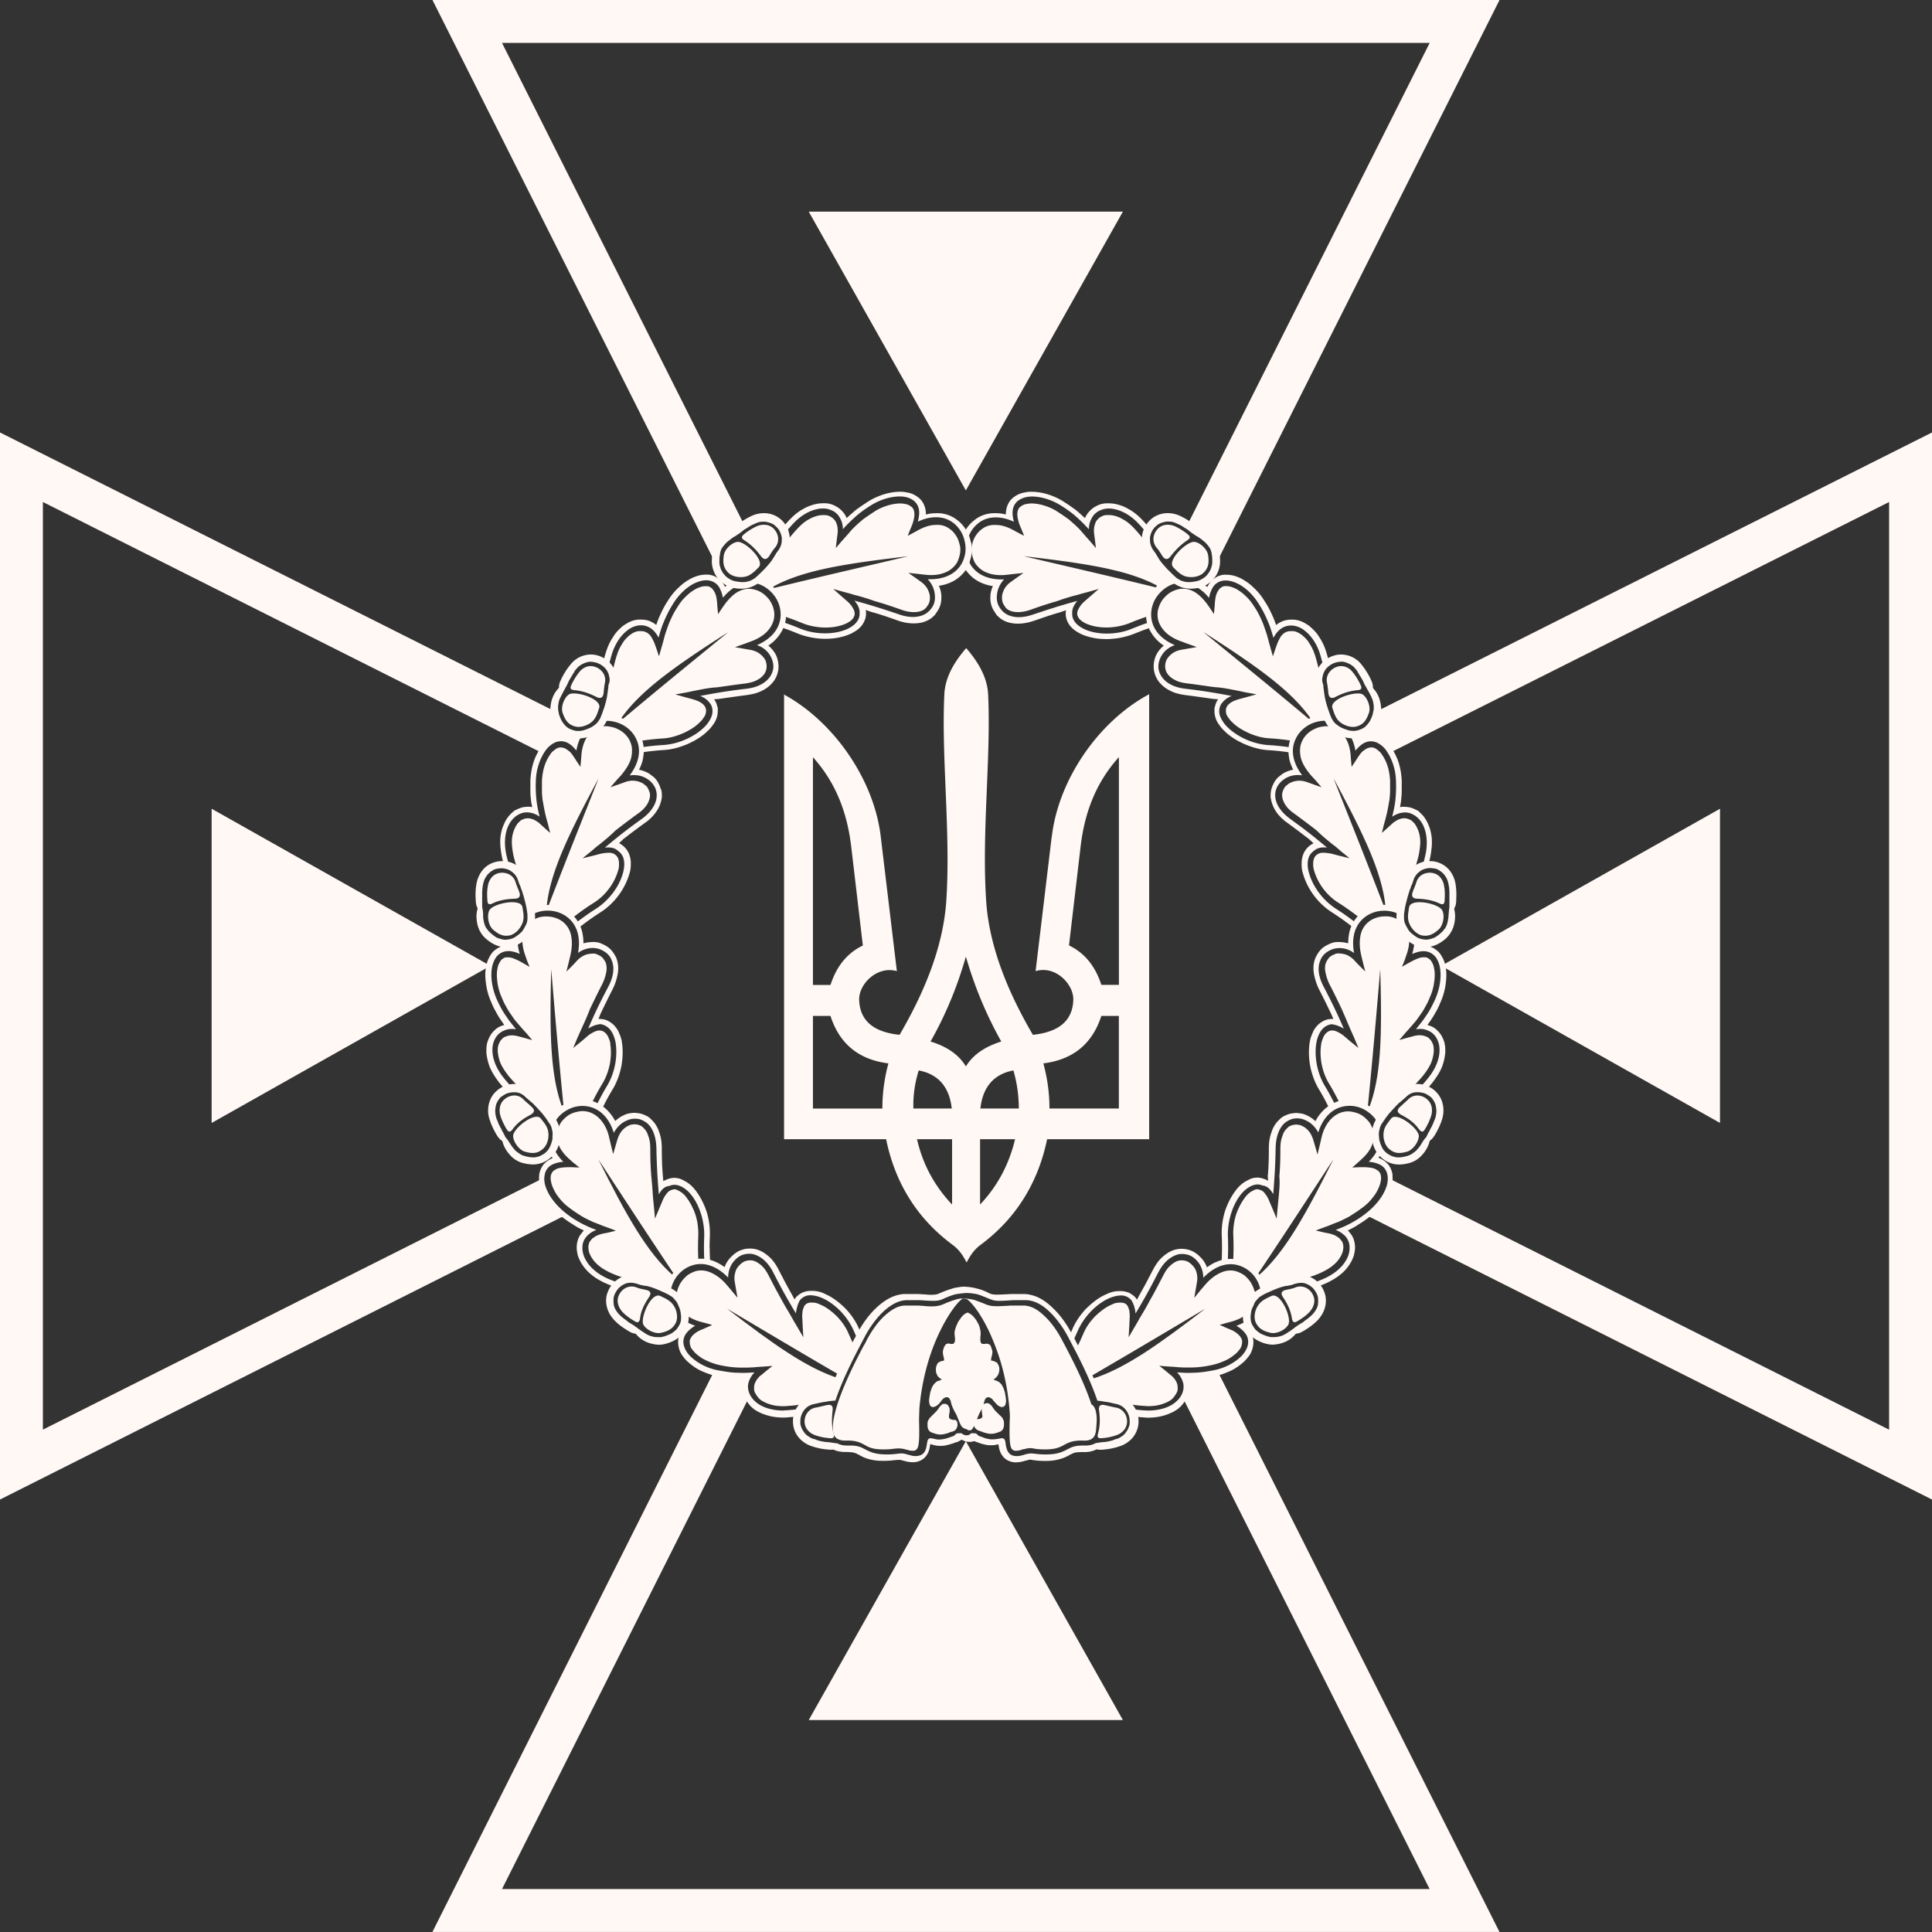
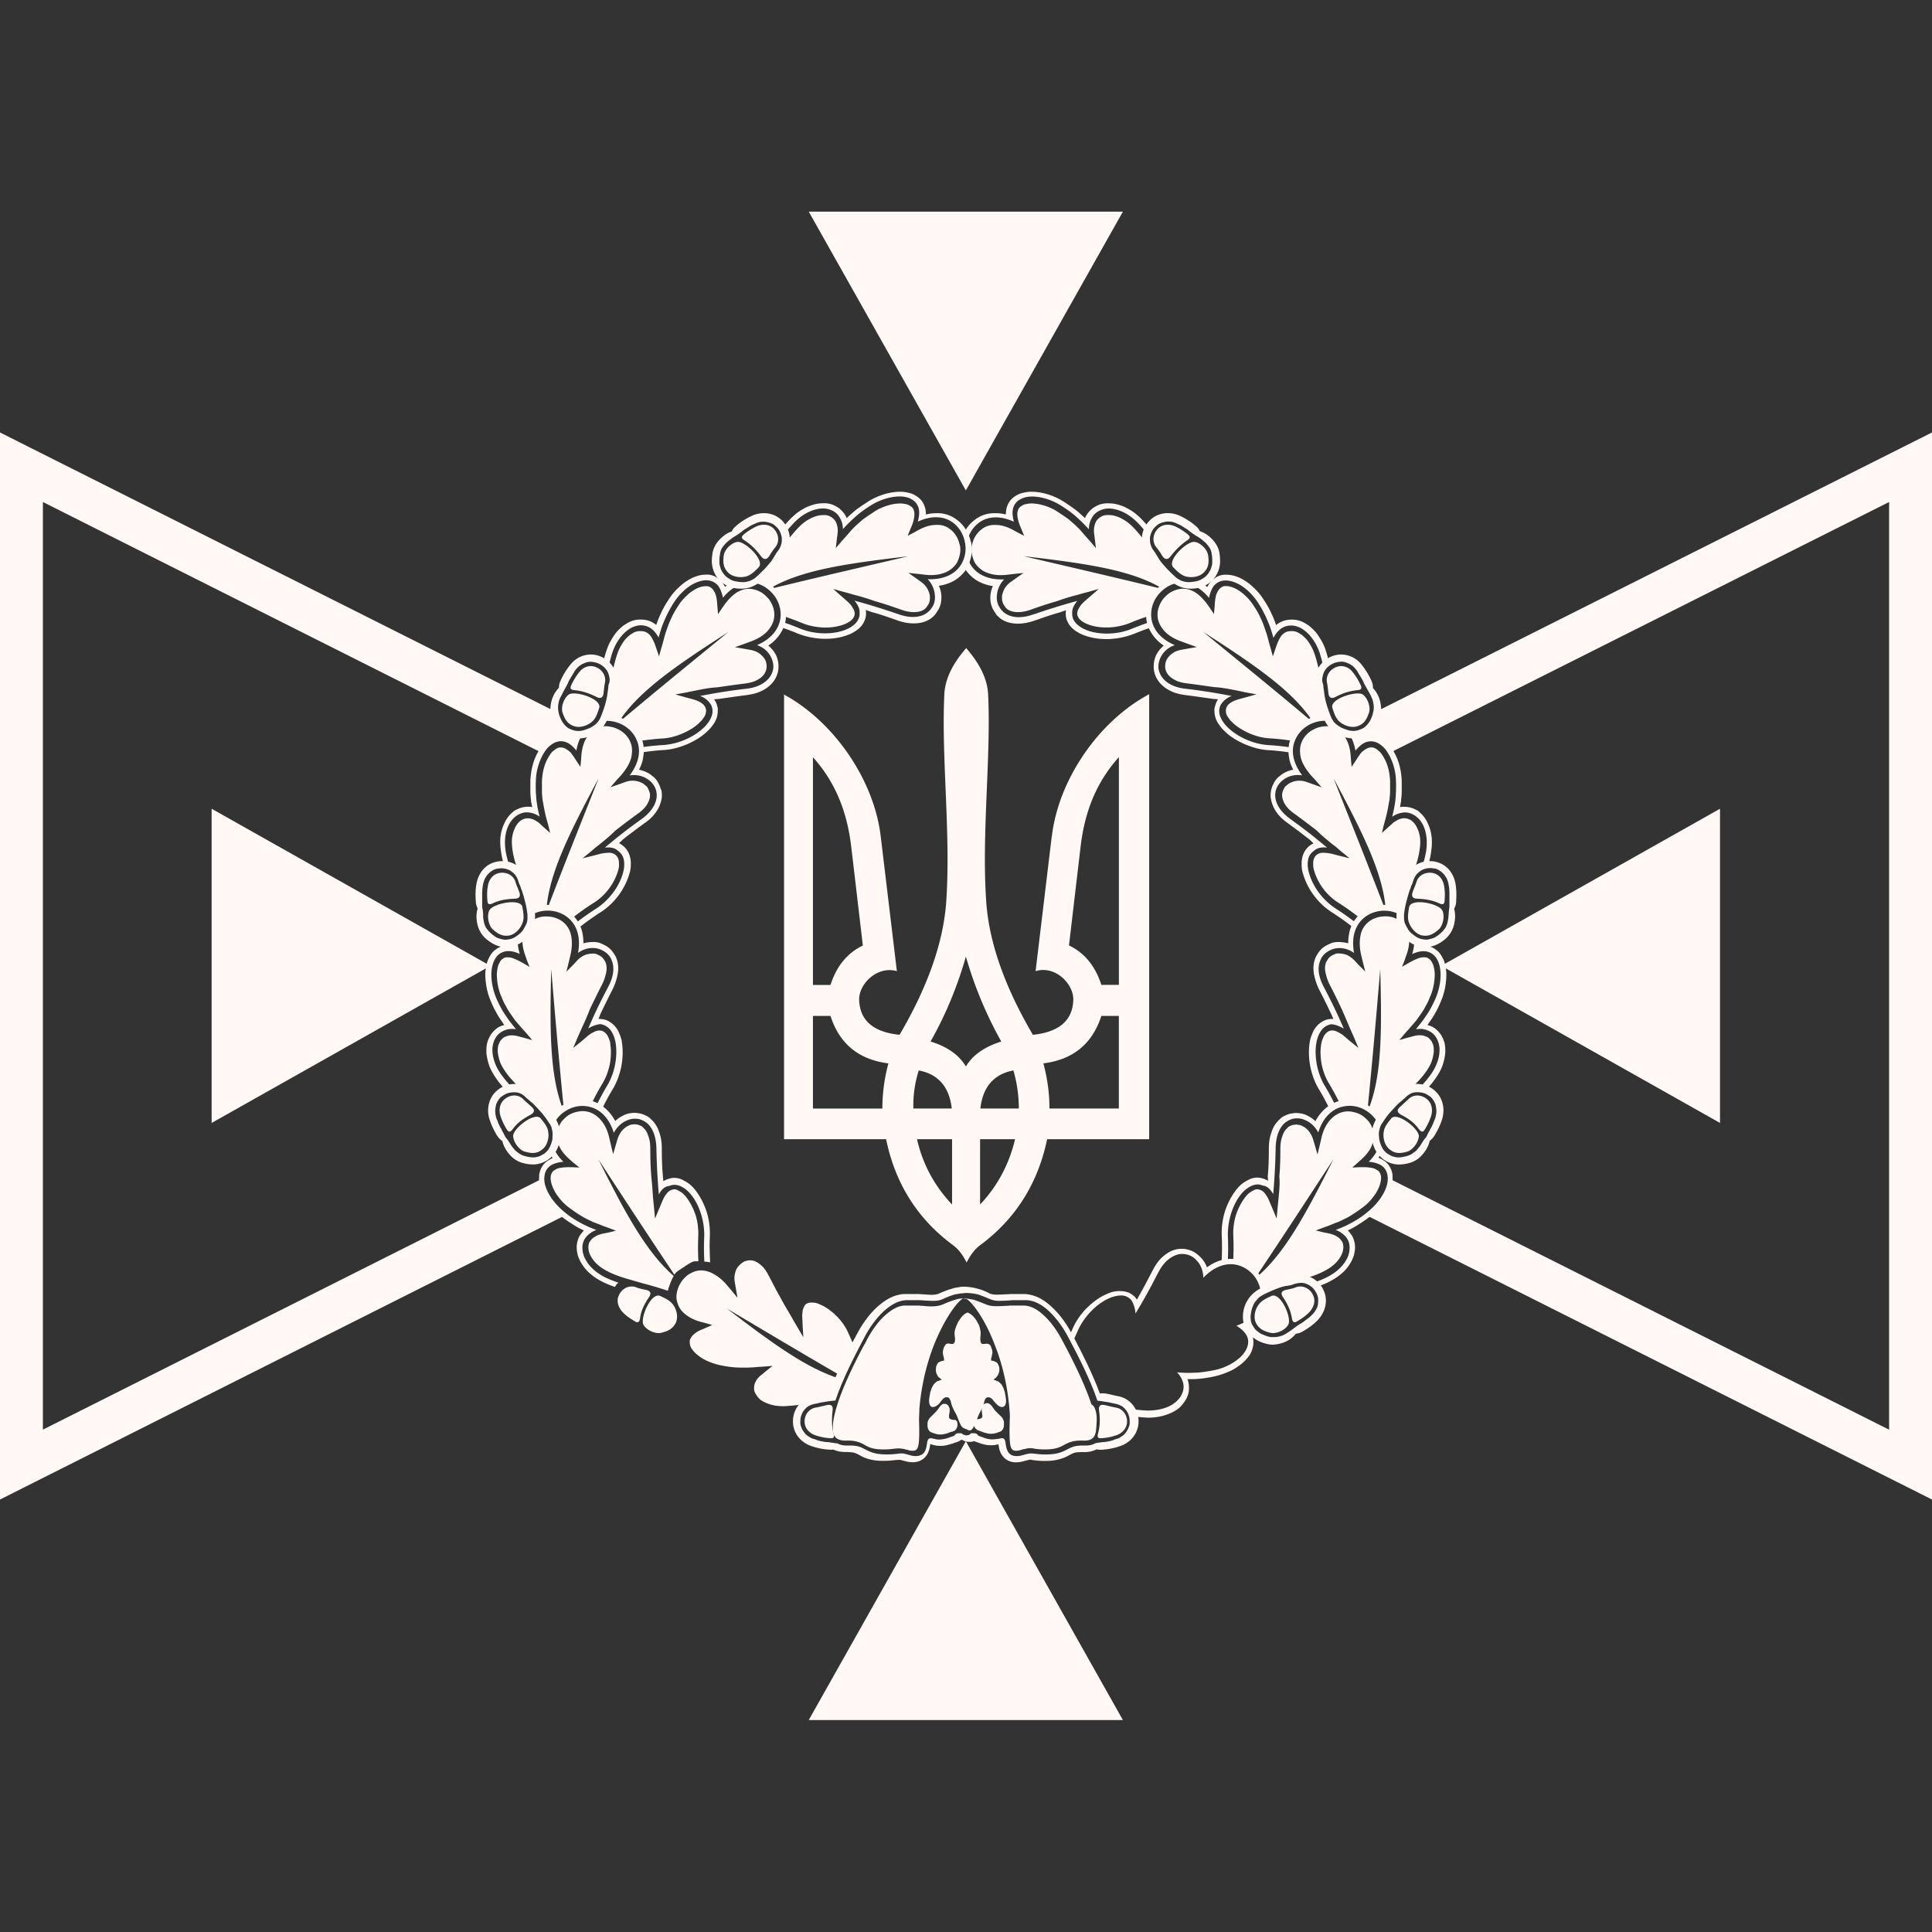
<svg xmlns="http://www.w3.org/2000/svg" id="Layer_2" data-name="Layer 2" viewBox="0 0 372 372">
  <rect x="0" y="0" width="372" height="372" fill="#333333" stroke="none" />
  <defs>
    <style>.cls-1{fill:#fff8f4;stroke-width:0}</style>
  </defs>
  <g id="Layer_1-2" data-name="Layer 1">
    <path d="m94.42 185.97-53.67 30.25v-60.5l53.67 30.25zm183.09 0 53.67-30.25v60.5l-53.67-30.25zm-91.54 91.53 30.24 53.69h-60.49l30.25-53.69zm0-183.07-30.25-53.68h60.49l-30.24 53.68zm25.65 177.17c-.13-.92.26-1.25 1.11-1.05.59.13 1.38.33 2.04.46 1.44.19 2.36 1.51 2.23 2.95-.13 1.24-1.05 2.03-1.97 2.36-.92.33-1.9.53-2.82.59-.59.06-1.05 0-.79-.86.33-1.24.46-2.56.2-4.46m-1.38 5.12c-.92.66-2.82.66-3.74-.06-1.11-.85-1.7-1.64-1.64-2.96 0-1.18.99-2.43 2.1-2.95.92-.46 2.1-.4 2.82-.4 1.91 0 1.64 5.51.46 6.37m-49.93-5.11c.13-.92-.26-1.25-1.12-1.05-.58.13-1.37.33-2.03.46-1.44.19-2.36 1.51-2.23 2.95.13 1.24 1.06 2.03 1.97 2.36.92.33 1.9.53 2.82.59.59.06 1.05 0 .78-.86-.33-1.24-.39-2.56-.19-4.46m1.44 5.12c.92.66 2.82.66 3.74-.06 1.11-.85 1.7-1.64 1.64-2.96 0-1.18-.99-2.43-2.1-2.95-.92-.46-2.1-.4-2.82-.4-1.9 0-1.71 5.51-.46 6.37m23.16-2.49c-.19-.39-.33-.78-.52-1.24l-.13-.33c-.06-.13-.13-.33-.26-.53-.33-.58-.78-1.44-.92-2.23 0-.13-.06-.26-.13-.33s-.06-.2-.13-.26c-.06-.06-.13-.13-.2-.19-.06-.07-.13-.07-.26-.07h-.26c-.06 0-.2.07-.26.13-.13.06-.26.13-.33.26-.13.13-.26.26-.33.4-.2.26-.4.52-.59.65-.2.19-.46.33-.65.39-.07 0-.2.06-.27.06-.13 0-.2 0-.26-.06-.06 0-.19-.06-.26-.2-.06-.06-.13-.13-.13-.19-.06-.2-.13-.46-.13-.79 0-.26.07-.66.13-1.05.06-.26.06-.46.13-.66.07-.19.13-.39.2-.59s.13-.33.26-.53c.06-.13.19-.33.33-.46.06-.06.13-.13.2-.19.06-.06.12-.13.26-.2.06-.06.2-.13.33-.13.13-.07.2-.07.33-.13s.19-.06.26-.13c0-.07-.07-.07-.2-.13-.06 0-.13-.06-.13-.13-.06-.06-.13-.13-.2-.13-.13-.13-.26-.26-.33-.46-.06-.13-.2-.33-.2-.53-.06-.19-.06-.39-.06-.59s.06-.39.06-.53c.07-.19.13-.33.2-.46.06-.13.13-.26.26-.33.13-.06.2-.13.4-.19.13-.07.26-.07.46-.13.13 0 .2-.06.2-.06v-.26c0-.06-.06-.2-.06-.33-.06-.2-.13-.4-.13-.59-.06-.26-.06-.53 0-.79.07-.2.07-.4.2-.59.06-.2.19-.33.26-.47.13-.13.2-.19.39-.19.13-.07.26-.07.4 0 .33.06.59.06.72 0 .13-.07.19-.2.26-.33s.07-.33.07-.59-.07-.52-.07-.78c-.06-.4 0-.79.13-1.18.13-.46.33-.85.53-1.31.26-.39.53-.78.79-1.11.33-.33.59-.53.92-.65l.13-.07.13.07c.26.13.59.33.92.65.26.33.59.66.79 1.11.26.4.46.85.53 1.31.13.4.13.79.13 1.18-.06.26-.06.59-.06.78s0 .4.06.59c.07.2.13.26.26.33.13.06.4.06.72 0h.39c.13.06.26.13.39.19.13.13.2.27.26.47.07.19.13.39.2.59.06.26.06.53 0 .79-.07.19-.07.39-.13.59-.07.13-.07.2-.07.33v.26s.07.06.2.06c.2 0 .33.06.46.13.13.06.26.13.39.19.13.07.2.2.26.33.07.13.13.26.2.46s.07.4.07.53c0 .2 0 .4-.07.59-.06.2-.13.4-.2.53-.13.2-.26.33-.33.46-.06.06-.13.13-.19.13-.07.07-.13.07-.13.13-.06.06-.13.13-.2.13 0 .06.13.06.26.13.13.06.26.06.33.13.13.06.2.06.33.13.06.06.2.13.26.2l.19.19c.13.13.26.26.33.46.06.13.2.33.26.53s.13.39.19.59c.07.2.07.4.13.66.06.39.13.79.13 1.05 0 .33-.06.59-.13.79-.06.06-.06.19-.13.19-.06.07-.13.13-.26.2-.06 0-.2.06-.27.06-.06 0-.19 0-.26-.06-.19-.06-.46-.2-.65-.39-.2-.2-.39-.4-.59-.65a1.94 1.94 0 0 1-.33-.4c-.13-.13-.27-.2-.33-.26-.13-.06-.2-.06-.27-.13h-.26c-.07 0-.2.07-.27.07l-.19.19c-.07.06-.13.13-.13.26-.06.06-.06.2-.13.33-.06.4-.26.79-.39 1.18-.2.4-.33.73-.53 1.05-.13.27-.19.47-.26.59l-.13.33c-.2.46-.33.92-.53 1.31s-.4.79-.59.92c-.07.06-.13.13-.2.13h-.26c-.06 0-.2 0-.27-.06-.06-.07-.12-.07-.19-.13-.92-.26-1.05-.59-1.25-.99m4.14-2.49c0-.13-.06-.33 0-.46 0-.13 0-.26.07-.39.06-.13.13-.26.19-.39q.06-.07.13-.13c.06 0 .06-.06.13-.06.06-.06.2-.06.26-.13h.26c.13 0 .2.07.33.07.06.06.2.13.26.19l.2.2c.06.06.13.13.2.26.13.19.33.46.53.72l.72.72c.2.2.46.4.59.59.07.07.13.13.13.2.07.06.07.13.13.26s.13.33.13.53v.53c0 .2-.06.4-.13.59-.06.19-.2.33-.33.46-.07.06-.13.13-.2.13l-.33.13c-.33.13-.59.2-.85.26s-.53.06-.79.06-.53-.06-.79-.13c-.26-.06-.53-.13-.78-.26-.07 0-.13-.06-.2-.06s-.13-.07-.2-.07c-.2-.06-.33-.13-.53-.19-.13-.13-.33-.27-.46-.46-.06-.06-.13-.2-.13-.33s-.06-.2-.06-.33v-.26c0-.07.06-.2.06-.27 0-.06.07-.13.07-.19.06-.06.13-.13.19-.2 0 0 .07-.06.13-.06h.13c.32 0 .53-.07.72-.13.13-.06.19-.13.26-.2.06-.06.06-.19.06-.32s-.06-.33-.06-.53c0 0 0-.13-.07-.33m-6.17 0c0 .13-.06.33-.06.46-.06.2-.06.33-.06.53 0 .13 0 .19.06.33.06.06.13.13.26.2.14.06.4.13.72.13h.13q.06 0 .13.07c.07.06.13.06.2.19.07.06.07.13.07.2s.06.2.06.26v.26c0 .13 0 .2-.06.33 0 .13-.07.2-.13.33-.13.26-.26.39-.46.46-.13.13-.33.13-.52.2q-.07 0-.2.06c-.06 0-.13.06-.19.06-.26.13-.53.2-.79.26s-.53.13-.79.13-.53 0-.79-.06c-.26-.07-.52-.13-.85-.26l-.33-.13c-.06-.06-.13-.06-.2-.13-.13-.13-.26-.27-.33-.46-.06-.2-.13-.4-.13-.6v-.52c0-.2.07-.4.13-.53.06-.06.06-.2.13-.26.07-.07.13-.13.13-.2.2-.19.39-.39.59-.59l.72-.72c.19-.26.39-.46.53-.72.06-.06.13-.19.2-.26.06-.07.13-.13.19-.2.07-.06.19-.13.26-.2.13-.06.2-.06.33-.06h.26c.06 0 .2.06.26.13.06 0 .06.07.13.07l.13.13c.06.13.13.26.2.39.06.13.06.26.06.4.06.06 0 .2 0 .33" class="cls-1" />
    <path d="M186.16 250.14c1.25.85 3.61 4.07 5.45 8.99 1.31 3.34 2.36 7.48 2.75 12.13v.07c.06.59.13 1.31.06 2.1-.06 2.43-.06 3.94.13 4.86.13.72.46 1.05 1.06 1.05.39 0 .72-.07 1.11-.2.13-.06.33-.12.53-.12.92-.27 1.37-.2 2.03-.07.46.07 1.05.13 1.97.13 2.04 0 2.89-.46 3.61-.85.86-.46 1.71-.92 3.75-.85 1.31.06 2.03-.4 2.29-1.32.33-.99.13-2.43-.33-4.2-1.11-4.33-4.13-10.17-5.52-12.8-.2-.39-.39-.72-.52-.98-.72-1.38-1.97-3.41-3.61-4.86-1.11-1.05-2.36-1.77-3.67-1.84h-2.56c-.33 0-.65.06-1.05.06-1.24.06-2.63.2-3.74-.26-1.11-.46-1.84-.72-2.43-.92-.59-.13-1.12-.19-1.77-.26-.65 0-1.18.06-1.77.26-.66.2-1.38.46-2.43.92-1.12.46-2.49.4-3.74.26-.4 0-.72-.06-1.05-.06h-2.56c-1.32.06-2.56.85-3.68 1.84-1.64 1.44-2.88 3.48-3.61 4.86-.13.26-.27.59-.53.98-1.37 2.56-4.39 8.4-5.51 12.8-.46 1.77-.59 3.21-.33 4.2.26.86.99 1.32 2.29 1.32 2.04-.07 2.89.39 3.74.85.79.46 1.58.85 3.61.85.92 0 1.51-.06 1.97-.13.65-.06 1.11-.13 2.04.07.19.06.39.12.53.12.33.13.65.2 1.11.2.59 0 .92-.33 1.05-1.05.19-.92.19-2.43.13-4.86 0-.79.06-1.58.06-2.1v-.07c.4-4.66 1.45-8.79 2.75-12.13 1.91-4.86 4.27-8.14 5.45-8.99l.2-.13.72.13zm-35.35-116.47s.09.05.13.08v-.08h-.13zm51.7 27.37-3.11 25.95c3.82-1.17 7.39 2.53 7.26 5.58-.13 3.44-2.14 6.09-7.78 6.68-4.22-7.2-8.44-16.41-9.01-26.01-.85-13.17.97-27.37.39-39.56-.19-3.63-2.27-6.62-4.22-8.89-1.95 2.27-4.03 5.26-4.21 8.89-.59 12.19 1.23 26.4.39 39.56-.58 9.6-4.8 18.81-9.01 26.01-5.64-.58-7.65-3.24-7.78-6.68-.13-3.05 3.44-6.68 7.26-5.58l-3.11-25.95c-1.29-10.91-9.01-22.08-18.61-27.3v85.61h19.65c1.62 7.92 5.57 14.99 12.84 20.37 1.3.97 2.02 2.14 2.66 3.37.64-1.23 1.36-2.4 2.65-3.37 7.2-5.32 11.22-12.46 12.85-20.37h19.65v-85.68c-9.73 5.19-17.45 16.41-18.74 27.37m-46-15.24c4.67 5.19 6.68 11.15 7.4 17.45l2.21 18.81c-2.99 1.43-5.06 3.96-6.23 7.59h-3.38V145.8zm13.37 67.65h-13.37v-17.84h3.38c1.75 5.45 5.51 8.43 11.15 9.14-.78 2.92-1.16 5.77-1.16 8.69m7-7.33c3.76.71 5.9 3.18 6.36 7.33h-7.39c-.07-2.4.26-4.87 1.03-7.33m6.42 25.82c-3.18-3.37-5.58-7.46-6.75-12.58h6.75v12.58zm2.66-26.59c-1.36-2.27-3.63-3.83-6.81-4.8 2.99-5.25 5.19-10.7 6.81-16.35a76.71 76.71 0 0 0 6.81 16.35c-3.11.98-5.45 2.53-6.81 4.8m2.73 26.59v-12.58h6.74c-1.23 5.12-3.56 9.21-6.74 12.58m.06-18.49c.46-4.15 2.59-6.62 6.36-7.33.71 2.47 1.04 4.93 1.04 7.33h-7.4zm26.66 0h-13.36c0-2.92-.39-5.77-1.17-8.69 5.64-.71 9.41-3.7 11.16-9.14h3.37v17.84zm0-23.81h-3.37c-1.17-3.63-3.24-6.16-6.23-7.59l2.21-18.81c.71-6.29 2.72-12.26 7.4-17.45v43.85zm9.98-82.54c-.53.72-1.05.72-1.58 0-.33-.53-.72-1.18-1.18-1.7-.92-1.18-.65-2.75.46-3.74.92-.79 2.17-.72 3.09-.33.85.39 1.7.92 2.43 1.51.46.4.72.72 0 1.18-1.05.72-2.04 1.58-3.22 3.08m4.59-2.75c1.11.13 2.49 1.44 2.63 2.63.19 1.38.06 2.36-.86 3.28-.85.85-2.36 1.05-3.54.72-.99-.33-1.77-1.18-2.29-1.71-1.38-1.31 2.63-5.12 4.07-4.92" class="cls-1" />
    <path d="M234.83 106.65c-.17-1.29-.84-2.22-1.59-2.99-.62-.59-1.32-1.1-2.22-1.38-.31-.71-.78-.94-.95-1.15a13.71 13.71 0 0 0-2.94-1.84c-.72-.31-1.47-.49-2.29-.49-1.02 0-2.21.32-3.18 1.15-1.13.98-1.8 2.36-1.8 3.84 0 1.03.35 2.1 1.02 2.96l.03.04.05.06c.28.31.63.86.97 1.42l.04.06.04.06c.32.43.81.99 1.59 1.28.17.44.43.87.79 1.21.46.42 1.4 1.59 3.13 2.2l.04.02.08.02c.55.15 1.13.23 1.71.23 1.33-.02 2.8-.37 3.99-1.52 1.09-1.03 1.63-2.59 1.58-3.88 0-.44-.04-.86-.09-1.29m-1.55 2.41c-.06.33-.2.65-.4.99-.19.33-.39.59-.65.85s-.59.46-.92.65c-.33.2-.79.33-1.18.4-.39.06-.85.13-1.24.13s-.79-.06-1.18-.2a2.07 2.07 0 0 1-.72-.33c-.26-.13-.46-.26-.65-.46-.46-.4-1.05-.99-1.64-1.58-.59-.66-1.18-1.31-1.51-1.84-.07-.13-.13-.2-.2-.33-.06-.07-.13-.2-.19-.33-.13-.13-.2-.33-.33-.53s-.26-.33-.33-.46c-.26-.33-.46-.72-.59-1.18-.13-.39-.13-.85-.13-1.31.06-.46.19-.86.39-1.25s.46-.72.85-1.05c.27-.26.53-.39.85-.53.33-.13.66-.2.99-.26.33-.06.72 0 1.05 0 .33.06.72.2.99.33.26.13.46.2.72.33.26.13.46.26.66.4.2.13.4.26.66.4.19.13.39.33.58.46.4.33.79.53 1.12.79.53.26 1.05.66 1.58 1.11.33.26.59.59.85.92.26.33.46.72.53 1.11.06.13.06.2.06.33s.06.2.06.33c.06.4.06.72.06 1.11 0 .33 0 .66-.13.99" class="cls-1" />
    <path d="m224.83 110.5-2.28-2.18-1.44-3.2v-.05c-.3-.41-.6-.81-.9-1.19-.72-.92-1.44-1.77-2.16-2.49-.6-.59-1.25-1.11-1.91-1.44-.65-.4-1.31-.6-1.9-.72-.4-.06-.72-.06-1.06-.06s-.65.06-.92.19c-.26.13-.53.26-.72.46-.2.2-.4.39-.53.66-.13.26-.26.65-.33 1.05-.06.4-.06.86 0 1.31l.13.99.2 1.7-1.11-1.31-.65-.72c-.46-.53-.92-1.05-1.31-1.51-.46-.46-.85-.85-1.31-1.25-.46-.39-.85-.78-1.38-1.11-.53-.39-1.05-.72-1.64-1.11-.79-.53-1.7-.92-2.56-1.18-.85-.26-1.7-.4-2.49-.4-.39 0-.72.07-1.05.13-.33.06-.59.2-.79.33-.2.13-.39.26-.53.46-.13.19-.19.39-.26.65-.06.33-.06.66 0 1.11.07.4.2.92.4 1.45l.33.79.53 1.31-1.25-.65-.72-.39c-1.31-.72-2.42-1.05-3.47-1.05-1.11-.06-2.04.26-2.76.85-.46.33-.85.79-1.18 1.31-.33.53-.53 1.11-.65 1.7a4.39 4.39 0 0 0 0 1.84c.13.59.33 1.18.59 1.64.53.79 1.31 1.51 2.43 1.9 1.05.39 2.29.53 3.87.33l1.11-.13 1.91-.2-1.58 1.11-.92.66c-.53.39-.92.85-1.18 1.31-.26.52-.46 1.05-.46 1.57 0 .26 0 .53.07.79.06.26.13.46.26.66s.26.39.39.59c.2.2.33.33.59.46.46.26 1.05.39 1.77.39s1.51-.13 2.43-.46c2.03-.72 3.61-1.24 5.05-1.64 1.45-.53 2.76-.92 4.07-1.24l.65-.2 1.25-.33 2.1-.59-1.65 1.44-.98.85c-.53.46-.92.92-1.12 1.31-.26.39-.39.79-.39 1.11 0 .2 0 .4.13.59.07.2.2.4.4.59.2.2.46.4.72.53.27.2.66.33.99.46 1.11.4 2.43.59 3.88.53 1.31-.06 2.69-.33 4-.85 1.21-.51 2.37-.93 3.51-1.31l.91-3.83 1.78-1.43c-10.03-2.46-18.36-4.35-26.62-6.3 12.19 1.43 20.73 2.66 26.69 6.24l1.21-.97.98-.47h.27l-1.44-1.39zm39.53 22.01v-.12c-.02-.8-.25-1.22-.41-1.56-.44-.96-1.06-1.96-1.78-2.85-.8-1.06-2.18-1.93-3.94-1.96-.42 0-.85.06-1.28.18-2.04.57-3.7 2.37-3.72 4.74 0 .36.04.72.12 1.06.08.41.15 1.15.21 1.77.1.61.25 1.21.75 1.83-.02.14-.03.28-.04.43 0 .38.07.77.21 1.11.21.47.46 2.04 1.89 3.4 1.11.99 2.5 1.61 4.15 1.63.5 0 1.03-.06 1.57-.25 2.03-.57 3.17-2.48 3.6-3.93.18-.52.25-1.01.25-1.48-.07-1.54-.52-2.9-1.58-4.03m.09 4.37c0 .13-.07.2-.07.33s-.06.2-.06.33c-.13.4-.26.72-.39.99-.13.33-.33.59-.53.85s-.46.53-.72.72c-.26.19-.59.33-.98.46-.33.13-.73.2-1.12.2s-.79-.06-1.18-.2c-.4-.13-.79-.26-1.18-.46-.4-.2-.72-.46-.99-.66-.2-.19-.4-.39-.53-.59-.13-.26-.32-.46-.39-.72-.27-.59-.53-1.38-.79-2.17-.26-.85-.46-1.7-.53-2.36 0-.13-.06-.26-.06-.4s0-.26-.06-.39c0-.2-.06-.4-.06-.66 0-.19-.06-.39-.13-.59-.13-.46-.13-.85 0-1.31.07-.46.26-.85.46-1.18.26-.4.53-.66.92-.92.33-.26.79-.46 1.25-.59.33-.06.66-.13.99-.13s.65.06.98.2c.33.13.66.26.92.46.33.2.59.46.78.72.2.19.33.39.46.65.13.2.27.46.4.66.13.19.26.46.39.65.13.2.26.46.33.66.2.46.46.85.66 1.24.33.59.66 1.12.92 1.77.19.39.26.79.33 1.18.06.4.06.85 0 1.25" class="cls-1" />
    <path d="M257.16 134.19c-.78.39-1.24.19-1.38-.66-.06-.59-.13-1.38-.26-2.03-.33-1.45.66-2.76 2.04-3.15 1.18-.33 2.3.26 2.88 1.05.59.72 1.12 1.58 1.51 2.43.26.53.33.99-.53 1.05-1.31.13-2.63.46-4.27 1.31m5.25-.46c.92.65 1.58 2.43 1.18 3.54-.46 1.31-.99 2.17-2.23 2.56-1.12.39-2.62-.13-3.48-.92-.79-.72-1.05-1.83-1.31-2.56-.65-1.77 4.66-3.41 5.84-2.63m-7.42 3.35-.98-4.37-.05-3.7c-.27-1.18-.53-2.23-.86-3.15-.26-.78-.66-1.51-1.05-2.1-.4-.66-.92-1.11-1.38-1.51-.33-.2-.59-.39-.92-.53-.33-.13-.59-.19-.92-.19-.26 0-.59 0-.85.06s-.53.2-.72.33c-.26.2-.53.46-.72.79-.19.33-.39.72-.58 1.18l-.33.92-.53 1.58-.46-1.65-.26-.92c-.2-.72-.33-1.31-.53-1.9-.2-.59-.4-1.18-.59-1.7-.19-.53-.46-1.05-.72-1.64-.27-.53-.59-1.12-.99-1.71-.53-.85-1.11-1.58-1.77-2.17a7.975 7.975 0 0 0-2.04-1.44c-.33-.13-.66-.26-.99-.33-.32-.07-.59-.07-.85-.07s-.46.07-.65.2c-.2.13-.4.26-.53.46-.19.26-.39.59-.52.99-.13.39-.2.85-.26 1.44l-.06.85-.13 1.44-.79-1.18-.46-.65c-.86-1.18-1.77-2.04-2.63-2.5-.99-.53-1.97-.65-2.89-.46-.59.13-1.11.33-1.64.65-.53.33-.99.79-1.38 1.25-.4.53-.65 1.05-.85 1.64-.2.59-.26 1.18-.2 1.77.06.92.53 1.91 1.31 2.76.72.79 1.83 1.51 3.34 2.03l1.05.39 1.84.66-1.9.33-1.11.2c-.66.13-1.18.33-1.64.65-.46.33-.85.72-1.11 1.18-.13.2-.2.46-.27.72-.06.26-.06.46-.06.72s.06.46.13.72c.06.2.2.46.33.65.33.46.79.85 1.45 1.18.58.33 1.37.53 2.36.65 2.1.26 3.81.53 5.25.72 1.31.06 2.63.33 4 .59l.65.13 1.25.27 2.17.39-2.1.59-1.25.33c-.65.2-1.18.4-1.57.66-.4.26-.66.53-.79.79-.13.2-.13.39-.19.59 0 .2 0 .46.06.72.06.26.2.53.4.79.19.26.39.59.72.85.79.85 1.97 1.57 3.29 2.17 1.24.53 2.56.92 3.93.98 1.59.1 3.07.27 4.45.49l.73-1.68 1.85-1.83 1.02-.31c-7.77-6.55-14.32-11.82-20.8-17.15 10.14 6.51 17.15 11.35 20.97 17.09l1.75-.54 1.15.04-.59-1.25z" class="cls-1" />
    <path d="M236.3 139.97c-.65-.66-1.11-1.38-1.38-2.1-.26-.72-.2-1.51.13-2.17.46-.72 1.11-1.31 2.1-1.7-2.5-.46-4.92-.92-8.86-1.38-2.36-.26-3.81-1.18-4.59-2.29-.4-.59-.66-1.31-.66-1.97s.2-1.37.53-1.97c.53-.98 1.44-1.77 2.63-2.17-3.02-1.31-4.33-3.34-4.53-5.38-.13-1.51.33-3.02 1.25-4.2.92-1.18 2.23-2.1 3.68-2.36.11-.02.23-.02.34-.03l-.43-.12-.66-.65c-.57.18-1.14.4-1.68.75-.82.52-1.41 1.14-1.89 1.68l-.06.07-.03.04c-.54.71-.93 1.5-1.19 2.27a6.66 6.66 0 0 0-.34 2.04c0 .17 0 .39.04.63.12 1.54.84 2.93 1.89 4.08.43.47.93.89 1.49 1.27-.5.42-.96.92-1.32 1.56-.36.62-.42 1.05-.49 1.28-.14.55-.13 1.03-.13 1.27 0 .65.16 1.11.2 1.27l.02.08.02.06c.17.49.35.83.6 1.21.58.83 1.38 1.48 2.3 1.94.92.5 1.95.71 3.06.87 2.09.26 3.77.52 5.25.72h.09l.1.02c.25.01.5.03.76.06-.07.1-.14.2-.2.32-.21.36-.32.71-.36.9-.02.09-.03.14-.04.17l-.1.29v.38c0 .2-.02.66.14 1.27.14.59.42 1.12.77 1.58.09.1.37.61.97 1.14 1.1 1.14 2.47 1.92 3.9 2.57 1.44.61 3.01 1.1 4.75 1.18 1.53.1 2.96.27 4.31.48l.1-.97c-1.41-.23-2.9-.4-4.5-.49-3.16-.2-6.17-1.71-7.95-3.48m18.9-14.87c-.33-.99-.82-1.87-1.29-2.57-.56-.93-1.32-1.56-1.78-1.97l-.14-.13-.17-.1c-.21-.11-.56-.4-1.22-.68-.47-.19-1.12-.37-1.76-.36-.28 0-.72-.02-1.39.13-.6.16-1.03.39-1.42.64l-.05.04-.05.04c-.09.06-.17.13-.25.2-.11-.31-.21-.62-.33-.92-.25-.67-.53-1.22-.77-1.75l-.02-.05-.03-.05a17.1 17.1 0 0 0-1.12-1.93c-.57-.94-1.3-1.84-2.14-2.59-.78-.78-1.71-1.37-2.53-1.78l-.08-.04-.09-.04c-.33-.13-.77-.32-1.37-.44-.57-.11-1.04-.11-1.3-.11-.63-.03-1.43.24-1.89.57-.18.13-.68.4-1.14 1.07-.13.18-.29.43-.45.73-.4-.35-.82-.64-1.25-.9l-1.25.67c.97.46 1.93 1.2 2.84 2.32.2-.98.53-1.77.92-2.29.53-.66 1.24-.99 2.03-1.05.72-.06 1.58.13 2.43.53 1.58.72 3.15 2.23 4.27 4.07.79 1.25 1.31 2.36 1.77 3.48.4.92.66 1.84.99 2.95.39-.72.85-1.31 1.37-1.7.72-.53 1.51-.72 2.3-.66.79.06 1.64.4 2.36.99 1.11.85 2.17 2.29 2.82 4.13.28.85.53 1.8.75 2.79l1.09-.92c-.2-.79-.4-1.56-.66-2.3m10.66 101.25a1.94 1.94 0 0 0-.26-.66c-.13-.19-.26-.33-.53-.46-.26-.2-.6-.33-.98-.4-.4-.06-.92-.13-1.45-.13h-.85l-1.45.06 1.05-.92.59-.53c1.11-.99 1.84-1.97 2.17-2.89.39-1.05.46-2.04.19-2.89-.19-.59-.46-1.11-.78-1.57-.4-.46-.86-.92-1.38-1.25-.52-.33-1.11-.53-1.77-.66-.58-.13-1.18-.13-1.77 0-.92.2-1.84.72-2.63 1.64-.72.86-1.31 1.97-1.64 3.54l-.26 1.12-.46 1.9-.53-1.84-.33-1.11c-.2-.59-.46-1.11-.85-1.58s-.85-.79-1.31-.99c-.26-.13-.46-.19-.72-.19a1.26 1.26 0 0 0-.72 0c-.26 0-.46.06-.72.19-.19.06-.46.2-.59.4-.4.33-.79.85-.99 1.58-.26.65-.39 1.44-.39 2.43 0 2.17-.06 3.81-.2 5.31.13 1.31 0 2.63-.13 4l-.06.65-.13 1.32-.2 2.17-.85-2.04-.53-1.24c-.26-.66-.53-1.12-.85-1.51-.26-.4-.59-.59-.92-.72-.2-.06-.4-.13-.59-.13s-.46.06-.66.19c-.26.13-.53.26-.79.46s-.53.46-.79.79c-.72.92-1.38 2.1-1.84 3.48-.39 1.24-.59 2.69-.52 4.07.08 1.8.05 3.48-.04 5.04l1.7.39 2.42 1.54.43.68c5.63-8.41 10.17-15.39 14.77-22.42-5.38 10.7-9.43 18.13-14.66 22.59l1.13 1.75.09.94c1.59-.53 3.17-1.01 4.72-1.39 1.24-.33 2.42-.72 3.61-1.05 1.11-.33 2.17-.72 3.09-1.18.78-.4 1.44-.79 1.96-1.25.6-.46 1.06-1.05 1.38-1.58.2-.33.33-.65.46-.99.07-.33.13-.65.13-.92s-.06-.59-.13-.79c-.06-.26-.26-.46-.46-.72-.2-.26-.53-.46-.85-.65-.33-.2-.79-.33-1.25-.46l-.98-.19-1.64-.4 1.58-.59.92-.33c.65-.26 1.24-.53 1.83-.72.59-.26 1.11-.53 1.65-.79.53-.26.98-.59 1.51-.92.53-.33 1.05-.72 1.58-1.11.79-.59 1.45-1.25 1.97-1.97.59-.72.99-1.51 1.25-2.23.13-.33.2-.72.26-1.05.06-.33 0-.59 0-.85m-18.84 23.45c-.53-.78-.33-1.24.53-1.44.59-.13 1.38-.26 1.97-.53 1.38-.46 2.82.33 3.34 1.71.46 1.11-.06 2.29-.72 3.02-.65.72-1.44 1.25-2.29 1.77-.53.33-.92.46-1.12-.39-.19-1.31-.65-2.56-1.7-4.14m.99 5.25c-.53.99-2.24 1.84-3.41 1.57-1.38-.32-2.23-.78-2.82-1.9-.53-1.11-.2-2.63.59-3.61.65-.85 1.7-1.24 2.36-1.57 1.77-.86 4 4.2 3.28 5.51" class="cls-1" />
    <path d="M254.96 248.7c-.71-1.86-2.5-3.21-4.6-3.22-.51 0-1.02.08-1.52.25l-.1.04-.09.03c-.19.1-.88.25-1.55.39-.48.11-1.01.27-1.57.74-.11.08-.21.18-.31.29h-.05c-.5 0-.99.12-1.39.33-.48.27-1.97.73-3.15 2.21a6.086 6.086 0 0 0-1.31 3.76c0 .7.13 1.45.47 2.16l.02.05.03.05c.86 1.77 2.71 2.72 4.28 3.03.36.07.66.1.98.1 1.8-.11 3.3-.74 4.42-2.11.88-.1 1.23-.42 1.54-.56.88-.55 1.87-1.19 2.78-2.18.75-.86 1.44-2.04 1.46-3.62 0-.55-.1-1.15-.34-1.74m-1.21 2.56c-.06.33-.2.66-.4.98-.19.33-.39.59-.65.86-.2.19-.39.39-.59.53-.2.2-.39.33-.59.46-.2.13-.4.33-.59.46-.2.13-.39.26-.66.4-.39.26-.79.52-1.11.79-.53.39-.99.72-1.64 1.11-.33.2-.79.4-1.18.47-.4.13-.86.13-1.25.13h-.33c-.13 0-.2 0-.33-.06-.39-.06-.72-.2-1.05-.33-.33-.13-.66-.26-.92-.46s-.53-.4-.79-.66c-.2-.26-.39-.59-.59-.92-.13-.33-.26-.65-.26-1.05-.06-.39 0-.79.07-1.25.06-.39.19-.85.33-1.18.13-.39.33-.72.59-1.05.2-.2.33-.4.53-.59.2-.2.46-.33.66-.46.52-.33 1.31-.65 2.03-.98.79-.33 1.63-.66 2.29-.79.13-.07.26-.07.4-.07s.26-.06.39-.06c.2-.06.4-.06.59-.13.2-.06.4-.13.59-.2.47-.13.86-.2 1.32-.2s.85.13 1.24.33c.39.19.72.46 1.05.78.26.33.53.72.72 1.18.13.33.19.66.19.99s0 .65-.06.99" class="cls-1" />
-     <path d="M241.55 248.63c-.13-.59-.4-1.18-.72-1.7-.33-.53-.79-.99-1.24-1.38-.46-.32-.99-.58-1.58-.78-.92-.26-1.97-.2-3.08.33-.98.46-2.03 1.24-3.01 2.43l-.73.85-1.24 1.51.33-1.9.19-1.12c.13-.65.07-1.24-.06-1.77-.13-.59-.4-1.05-.79-1.44-.2-.2-.4-.4-.59-.53-.19-.13-.39-.26-.65-.33-.2-.06-.46-.13-.72-.13s-.46 0-.72.06c-.52.13-1.05.46-1.57.92-.53.46-.99 1.11-1.44 2.03-.99 1.9-1.77 3.41-2.5 4.66-.65 1.25-1.31 2.36-2.03 3.54l-.33.6-.65 1.11-1.11 1.9.13-2.17.06-1.31c.07-.72 0-1.25-.06-1.7-.13-.46-.27-.79-.46-1.05-.13-.13-.33-.26-.46-.33-.2-.06-.46-.12-.65-.12-.26 0-.59 0-.92.06-.33.06-.65.19-1.05.39-1.05.46-2.16 1.31-3.15 2.29-.92.99-1.71 2.1-2.23 3.41-.38.9-.77 1.73-1.18 2.54.95 1.88 2 3.95 2.74 5.46 8.23-4.79 15.09-8.89 22-12.98-8.86 6.8-15.49 11.56-21.75 13.5.38.79.64 1.37.69 1.55.25.93.8 1.86.8 1.86s3.34.25 3.59.62c.07.1.33.34.68.64.55.1 1.08.18 1.62.27 1.18.2 2.23.26 3.28.33.85 0 1.63-.07 2.36-.27.72-.2 1.37-.46 1.9-.79.33-.19.59-.46.79-.72.19-.26.39-.53.52-.79s.2-.53.2-.79 0-.53-.06-.79c-.06-.33-.26-.65-.46-.99-.26-.33-.53-.65-.92-.92l-.79-.66-1.31-1.05 1.7.13.99.06c.72.06 1.38.13 1.97.13h1.77c.59 0 1.18-.07 1.77-.13.59-.06 1.25-.2 1.9-.33.92-.2 1.84-.53 2.7-.92.85-.39 1.51-.92 2.1-1.44.27-.26.46-.53.66-.79.19-.26.26-.53.33-.79.06-.26.06-.46.06-.72 0-.19-.13-.46-.26-.65-.13-.26-.4-.53-.72-.79-.33-.26-.72-.53-1.24-.72l-.79-.33-1.31-.6 1.38-.39.79-.2c1.45-.39 2.49-.99 3.22-1.64.85-.72 1.25-1.64 1.44-2.49.13-.6.07-1.18-.06-1.77" class="cls-1" />
    <path d="M240.18 255.62c.18-.1.33-.21.49-.32l-.34-1.15c-.63.43-1.37.81-2.26 1.11.85.53 1.44 1.05 1.83 1.64.46.72.53 1.51.33 2.23-.19.72-.65 1.45-1.31 2.1-1.24 1.18-3.15 2.24-5.31 2.63-1.44.26-2.63.46-3.88.46-.98.06-1.97 0-3.08-.07.59.59.92 1.25 1.11 1.84.26.85.13 1.64-.2 2.36s-.92 1.38-1.7 1.9c-1.18.79-2.89 1.25-4.86 1.25-1.16-.04-2.43-.18-3.77-.38.55.54 1.03 1.09 1.2 1.53.84.1 1.64.17 2.36.21h.06l.08.01c.97 0 1.95-.08 2.95-.35.87-.24 1.72-.56 2.5-1.05.58-.35 1.04-.81 1.38-1.25.21-.29.48-.63.73-1.13.27-.54.44-1.15.44-1.8 0-.26.02-.72-.13-1.34-.04-.19-.1-.35-.15-.5h.95c.76 0 1.43-.08 2.01-.14.75-.09 1.45-.23 2.1-.36 1.14-.25 2.21-.63 3.19-1.08 1.14-.53 1.99-1.22 2.65-1.8.49-.49.76-.85.95-1.1.51-.69.65-1.36.71-1.59.14-.53.14-1.03.13-1.26-.06-.95-.3-1.33-.5-1.66-.21-.4-.44-.7-.67-.94m3.55-7.44c-.21-.93-.57-1.72-1.01-2.43-.51-.82-1.14-1.41-1.69-1.89l-.07-.06-.09-.06c-.65-.47-1.39-.83-2.17-1.09-.63-.18-1.2-.26-1.78-.26-.98 0-1.99.23-2.97.7-.52.24-1.04.55-1.55.92-.25-.72-.69-1.41-1.22-1.92-.21-.2-.47-.49-.93-.8-.19-.13-.64-.45-1.3-.63-.33-.1-.76-.2-1.32-.21-.24 0-.72 0-1.24.13-1.05.27-1.84.81-2.52 1.41-.83.73-1.43 1.65-1.97 2.71-.96 1.87-1.75 3.36-2.43 4.54-.18.35-.36.68-.55 1-.06-.1-.12-.19-.2-.29l-.1-.14-.12-.12c-.38-.36-.64-.53-1.03-.74l-.16-.08-.15-.04c-.35-.11-.69-.23-1.34-.24-.27 0-.75-.01-1.35.1-.63.13-1.15.36-1.61.58-1.34.59-2.6 1.6-3.74 2.72-1.11 1.18-2.07 2.54-2.72 4.16-.12.3-.26.57-.39.86.19.36.4.77.62 1.2.29-.61.58-1.23.86-1.89 1.25-2.89 3.67-5.25 5.97-6.3.85-.39 1.7-.59 2.43-.59.79 0 1.44.33 1.97.92.4.65.72 1.51.79 2.56 1.31-2.17 2.56-4.33 4.33-7.81 1.05-2.1 2.43-3.15 3.74-3.54.72-.2 1.44-.13 2.1.06.65.2 1.25.65 1.7 1.18.72.78 1.18 1.97 1.18 3.22 2.29-2.36 4.66-2.95 6.63-2.43 1.51.4 2.75 1.38 3.54 2.63.5.79.81 1.72.93 2.66l.33-.29.62-.27s-.02-.08-.02-.12" class="cls-1" />
    <path d="M215.21 268.82c-.57-.11-1.35-.31-1.98-.44-.26-.06-.55-.11-.92-.11-.16 0-.35.01-.54.04-1.46-3.98-3.63-8.15-4.74-10.28-.22-.43-.44-.8-.49-.92-.83-1.58-2.15-3.79-4.14-5.56-1.29-1.2-2.95-2.27-5.04-2.39h-2.67c-.63.02-.91.07-1.05.06h-.11c-.57.03-1.09.06-1.54.06-.57 0-1-.06-1.22-.15l-.2-.07c-2.74-1.49-5.36-1.31-5.36-1.31v.02h-.12l-.39.06c-.47.05-.96.14-1.47.32-.68.2-1.51.5-2.61.99-.27.1-.72.17-1.28.17-.4 0-.87-.03-1.36-.08h-.09l-.12-.01c-.15.01-.42-.05-1.05-.06h-2.67c-2.16.14-3.76 1.28-5.04 2.39-1.99 1.77-3.31 3.98-4.11 5.5-.22.43-.27.57-.41.77l-.06.1-.05.09c-1.11 2.1-3.29 6.22-4.75 10.25h-.02c-.37 0-.68.05-.97.12-.57.13-1.33.32-1.91.43-2.47.39-4.09 2.6-4.05 4.87 0 .11 0 .32.03.58.25 2.23 1.95 3.65 3.42 4.15 1.13.4 2.29.64 3.42.71.09.01.26.02.45.02.12 0 .27 0 .44-.03.76.36 1.55.47 2.35.47h.38c1.43.05 1.49.19 2.31.59.81.52 2.4 1.17 4.66 1.11 1.02 0 1.75-.08 2.28-.15.27-.03.46-.04.61-.04s.28 0 .57.06c.12.04.27.1.52.14.51.17 1.11.26 1.67.26.68.02 1.64-.26 2.27-.91.63-.64.85-1.37.96-1.97.04-.2.08-.41.1-.62.32.11.58.17.76.22.62.15 1.08.13 1.34.13.64 0 1.07-.14 1.32-.2.2-.05.5-.12.87-.26h.09l.31-.15.07-.02c.12-.03.45-.08.87-.33.13-.06.26-.14.39-.23.03.01.05.02.08.03.02.01.03.02.03.02s.05.02.08.02c.59.34.94.34 1.12.33.08 0 .12 0 .15.02h.27c.28-.03.51-.09.71-.14.08.03.19.07.37.14.07.03.17.07.29.1.03.02.06.03.11.04.42.18.78.26 1.01.32.25.06.67.19 1.31.19.25 0 .71.02 1.32-.13.08-.02.16-.04.25-.06.03.23.07.45.11.67.1.53.33 1.25.96 1.9.61.63 1.52.91 2.2.91h.07c.65 0 1.31-.13 1.83-.32h.03l.1-.01.3-.09c.33-.09.43-.09.49-.1.08 0 .17.01.47.07l.06.02h.09c.53.09 1.26.16 2.28.16 2.33.05 3.93-.68 4.68-1.13.8-.4.86-.54 2.28-.58h.25c.16.01.27.01.37.01.77 0 1.57-.13 2.32-.53.31.07.56.07.76.08.21 0 .35-.01.45-.02 1.13-.08 2.3-.31 3.42-.71 1.48-.5 3.18-1.91 3.44-4.23.02-.21.02-.36.02-.5.04-2.27-1.57-4.48-4.04-4.88m2.07 6.2c-.13.32-.32.59-.51.85s-.45.53-.77.72c-.32.2-.58.4-.9.46-.26.07-.51.13-.71.26-.26.07-.51.13-.71.19-.25.07-.44.07-.7.13-.26.06-.51.06-.71.06-.43.07-.86.13-1.29.19-.55.34-1.27.5-2.19.47-1.77-.06-2.5.33-3.22.72-.92.46-1.84.99-4.14.99-1.05 0-1.63-.07-2.1-.13-.53-.06-.92-.13-1.64.06-.13 0-.26.07-.46.13-.46.13-.86.26-1.44.26-1.12 0-1.77-.53-2.04-1.84-.06-.26-.06-.39-.12-.79-.13-1.11-.86-.79-1.25-.72-.79.13-1.05.13-1.51.13-.59-.06-1.18-.2-1.77-.46-.13-.06-.26-.06-.39-.13-.53-.13-.46-.59-1.06-.59h-.65c-.19.27-.53.4-.85.4h-.13c-.33-.07-.59-.13-.85-.4h-.65c-.59 0-.53.46-1.05.59-.13.07-.26.07-.4.13-.65.26-1.18.4-1.77.46-.53.06-.72.06-1.51-.13-.39-.06-1.11-.39-1.24.72-.07.4-.07.46-.13.79-.26 1.31-.85 1.77-2.04 1.84-.58 0-.98-.13-1.44-.26-.13-.06-.33-.06-.46-.13-.72-.2-1.06-.13-1.65-.06-.53.06-1.11.13-2.1.13-2.3 0-3.22-.53-4.14-.99-.72-.4-1.44-.79-3.22-.72-.91.03-1.6-.12-2.13-.43l-.36-.03c-.46-.06-.92-.13-1.38-.2-.2 0-.46 0-.72-.06-.26-.06-.46-.06-.72-.13-.2-.06-.46-.12-.72-.19-.2-.13-.46-.19-.72-.26-.33-.06-.59-.26-.92-.46-.33-.19-.59-.46-.79-.72-.19-.26-.39-.53-.52-.85-.13-.33-.26-.66-.26-.99 0-.46 0-.92.13-1.31.13-.46.33-.85.59-1.18.26-.33.59-.66.98-.85.39-.2.79-.33 1.25-.4.19-.06.39-.06.59-.13.2-.07.4-.07.59-.13.13 0 .26-.06.4-.06s.26-.06.4-.06c.46-.11 1.14-.17 1.82-.23 1.37-4.11 3.82-8.8 5.01-11.06.26-.46.39-.79.52-.99.72-1.44 2.1-3.61 3.81-5.18 1.24-1.11 2.69-2.03 4.27-2.1h2.56c.4 0 .72.07 1.05.07 1.18.06 2.36.19 3.28-.2 1.11-.53 1.9-.79 2.56-.99.72-.13 1.31-.2 2.03-.26.79 0 1.38.06 2.3.26.65.19 1.38.53 2.56.99.92.39 2.17.26 3.28.2.33 0 .66-.07 1.05-.07h2.56c1.51.07 3.02.92 4.26 2.1 1.71 1.58 3.09 3.74 3.81 5.18.13.26.33.59.52.99 1.2 2.27 3.65 6.98 5.02 11.09.53.05 1.03.11 1.4.19.13 0 .26.06.39.06s.26.06.38.06c.19.06.39.06.58.13.19.06.39.06.58.13.45.06.83.2 1.22.4.39.19.71.53.96.85.26.33.45.72.58 1.18.13.39.13.86.13 1.31 0 .33-.13.65-.26.99" class="cls-1" />
    <path d="m155.4 270.23.17-.2 4.64-1.02.47-1.21 1.09-2.32c-6.28-1.92-12.91-6.69-21.79-13.51 6.91 4.1 13.8 8.21 22.03 13l1.74-3.68.96-1.68c-.43-.84-.85-1.72-1.24-2.65-.53-1.31-1.31-2.43-2.23-3.41-.98-.99-2.1-1.84-3.15-2.29-.4-.2-.72-.33-1.05-.4-.33-.06-.66-.06-.92-.06-.2 0-.46.06-.65.13-.13.06-.33.2-.46.33-.19.26-.33.59-.46 1.04-.06.46-.13.99-.06 1.71l.06 1.31.13 2.17-1.11-1.9-.66-1.11-.33-.59c-.65-1.18-1.38-2.29-2.04-3.54-.72-1.25-1.51-2.75-2.49-4.66-.47-.92-.92-1.58-1.45-2.04-.53-.46-1.05-.78-1.58-.92-.26-.06-.46-.06-.72-.06s-.52.06-.72.13c-.27.07-.46.2-.66.33s-.39.33-.59.52c-.4.4-.66.86-.79 1.45-.13.53-.19 1.11-.06 1.77l.19 1.11.33 1.9-1.25-1.51-.72-.85c-.98-1.18-2.03-1.97-3.02-2.43-1.11-.53-2.17-.59-3.09-.33-.58.2-1.11.46-1.57.79-.46.4-.92.86-1.25 1.38-.33.53-.59 1.11-.72 1.7-.13.59-.2 1.18-.07 1.77.2.85.59 1.77 1.44 2.49.73.65 1.78 1.25 3.22 1.64l.78.2 1.38.39-1.32.59-.78.33c-.53.2-.92.46-1.25.72-.33.26-.59.53-.72.79-.13.2-.26.46-.26.65 0 .27 0 .46.06.72.06.26.13.53.33.79s.4.53.66.79c.59.53 1.24 1.05 2.1 1.44.85.4 1.76.72 2.69.92.66.13 1.31.26 1.9.33.59.06 1.18.13 1.77.13h1.77c.59 0 1.25-.07 1.97-.13l.99-.06 1.7-.13-1.31 1.05-.79.66c-.4.26-.66.59-.92.92-.19.33-.39.66-.46.99-.07.26-.07.53-.07.79s.07.53.2.79.32.52.52.79c.2.26.46.52.79.72.53.33 1.18.59 1.9.79.72.2 1.51.26 2.36.26 1.05-.06 2.1-.13 3.28-.33.37-.06.75-.12 1.13-.19m-26.71-22.04c.25-.65.56-1.7 1.05-2.52-5.15-4.48-9.22-11.86-14.49-22.44 4.56 6.97 9.07 13.89 14.63 22.2.22-.32.47-.6.76-.78 1.07-.65 2.51-1.81 3.2-1.81h.66c-.08-1.51-.1-3.12-.02-4.86.06-1.38-.13-2.82-.53-4.07-.46-1.38-1.11-2.56-1.83-3.48-.26-.33-.53-.59-.79-.79-.26-.2-.53-.33-.79-.46-.19-.13-.46-.2-.65-.2s-.4.07-.59.13c-.33.13-.66.33-.92.72-.33.39-.59.85-.85 1.51l-.53 1.25-.85 2.03-.2-2.17-.13-1.31-.06-.65c-.07-1.38-.2-2.69-.33-4.07-.13-1.51-.19-3.15-.19-5.32 0-.98-.13-1.77-.4-2.43-.2-.72-.59-1.24-.99-1.58-.13-.19-.39-.33-.58-.39-.27-.13-.46-.2-.72-.2-.26-.06-.46-.06-.72 0-.26 0-.46.07-.72.2-.46.2-.92.53-1.31.99-.39.46-.65.98-.85 1.57l-.33 1.12-.53 1.83-.46-1.9-.26-1.11c-.33-1.58-.92-2.69-1.64-3.54-.79-.92-1.7-1.44-2.63-1.64-.58-.13-1.18-.13-1.77 0-.66.13-1.25.33-1.77.65-.52.33-.99.79-1.38 1.25-.33.46-.59.99-.79 1.58-.26.85-.2 1.84.2 2.89.33.92 1.05 1.9 2.17 2.88l.59.53 1.25.99-1.44-.06h-.86c-.53 0-1.05.06-1.44.13s-.72.2-.99.4c-.26.13-.39.26-.53.46-.13.2-.19.4-.26.66 0 .26-.07.53 0 .85.06.33.13.72.26 1.05.27.72.66 1.51 1.25 2.23.53.72 1.18 1.38 1.97 1.97.53.4 1.06.79 1.58 1.12.53.33.99.65 1.51.92.53.26 1.05.53 1.64.79.59.2 1.18.46 1.84.72l.92.33 1.58.59-1.64.4-.99.19c-.46.13-.92.26-1.24.46-.33.2-.66.4-.86.65-.19.26-.39.46-.46.72-.06.19-.13.53-.13.79s.07.59.13.92c.13.33.26.66.46.99.33.53.79 1.11 1.38 1.58.53.46 1.18.85 1.97 1.25.92.46 1.97.85 3.08 1.18 1.18.33 2.36.72 3.61 1.05 1.53.39 3.11.86 4.68 1.39.03-.11.05-.22.09-.31m-29.6-75.18c.92 0 1.18-.46.92-1.25-.2-.59-.53-1.25-.72-1.9-.4-1.44-1.9-2.1-3.28-1.77-1.18.27-1.84 1.31-2.04 2.3-.2.99-.2 1.9-.12 2.89 0 .59.19 1.05.98.65 1.05-.53 2.36-.85 4.26-.92m-4.86 2.23c-.52 1.05-.19 2.89.66 3.68 1.05.92 1.9 1.38 3.15 1.18 1.18-.19 2.23-1.38 2.63-2.56.32-.99.06-2.1-.07-2.89-.26-1.84-5.71-.72-6.37.59" class="cls-1" />
    <path d="M102.8 174.33c-.06-.5-.27-.95-.55-1.33.06-.25.09-.49.08-.7 0-.49-.1-.86-.2-1.18-.28-.85-.59-1.47-.71-1.88-.61-2.25-2.75-3.47-4.71-3.44-.4 0-.82.04-1.25.15-2.27.54-3.38 2.48-3.68 4.02-.16.77-.22 1.52-.22 2.24 0 .42.02.84.05 1.27.02.36.05.79.33 1.38l.03.06c-.17.53-.22 1.05-.23 1.56.04 1.44.39 2.87 1.62 4.09 1.01.91 2.36 1.82 4.07 1.82h.04c.31 0 .59-.03.88-.07 2.44-.51 3.74-2.24 4.41-4.06.21-.66.27-1.26.27-1.78 0-.97-.19-1.75-.25-2.15m-1.22 2.58c0 .26-.06.53-.13.79-.13.33-.33.72-.53 1.05-.19.39-.46.72-.79.99-.33.26-.65.53-.98.72-.33.2-.72.33-1.05.39-.4.07-.79.13-1.11.07-.33-.07-.66-.13-.99-.26-.26-.06-.59-.26-.85-.46-.26-.19-.59-.46-.85-.72l-.2-.2c-.06-.06-.13-.2-.19-.26-.27-.26-.47-.65-.6-1.05-.13-.39-.19-.85-.26-1.25 0-.72 0-1.31-.19-2.03v-2.95c0-.26.06-.53.06-.79.06-.26.06-.53.13-.79.07-.33.2-.65.33-.99.2-.26.33-.59.59-.85.26-.26.46-.46.79-.65.26-.2.58-.33.92-.4.39-.06.85-.13 1.31-.06.46.06.85.2 1.24.39.4.27.72.53.99.86.26.33.46.72.59 1.18.06.2.13.4.2.59.13.2.2.4.26.59.06.2.06.33.13.4.06.06.06.2.13.33.2.6.46 1.45.65 2.3.2.79.33 1.64.4 2.23v.85z" class="cls-1" />
    <path d="M117.53 200.93c-.06-.39-.2-.72-.33-1.05-.13-.33-.26-.59-.46-.79-.13-.2-.33-.33-.53-.46s-.39-.19-.59-.19c-.33-.06-.65 0-1.11.19-.4.2-.92.46-1.45.92l-.98.85-1.71 1.38.85-2.03.53-1.18.26-.59c.59-1.25 1.12-2.49 1.58-3.68.66-1.38 1.38-2.88 2.36-4.79.46-.92.66-1.71.79-2.36.13-.72.06-1.31-.13-1.84-.13-.26-.26-.46-.4-.65-.13-.2-.33-.4-.53-.53s-.46-.26-.65-.33c-.2-.13-.46-.19-.72-.19-.53 0-1.11.06-1.64.26-.46.19-.99.52-1.45.98l-.78.85-1.38 1.38.46-1.83.26-1.11c.4-1.58.4-2.89.2-3.94-.2-1.11-.79-2.03-1.51-2.63-.46-.39-.98-.65-1.58-.85-.59-.2-1.18-.26-1.83-.26s-1.25.13-1.84.39c-.49.25-.97.56-1.36.92-.18.75-.4 1.44-.57 1.82-.14.32-.4.65-.7.95-.05 1.03.08 2.19.59 3.53l.26.79.53 1.31-1.24-.72-.72-.4c-.53-.26-.99-.46-1.38-.59-.4-.13-.72-.13-1.05-.13-.26 0-.46.06-.66.2-.2.13-.39.26-.52.46s-.27.46-.4.72c-.13.33-.2.66-.26 1.05-.13.79-.06 1.64.06 2.56.13.85.4 1.84.79 2.69.26.65.53 1.25.85 1.77.26.52.59 1.05.92 1.51.33.46.65.99 1.05 1.44.39.46.85.99 1.31 1.51l.65.72 1.11 1.31-1.64-.46-.99-.26c-.46-.13-.92-.2-1.31-.2s-.72.06-1.05.2c-.26.06-.53.2-.72.4-.2.19-.39.39-.53.65-.13.26-.26.53-.33.85-.07.33-.07.66-.07 1.05.07.65.2 1.31.46 2.03.26.66.66 1.31 1.18 2.04.59.85 1.37 1.64 2.16 2.49.86.86 1.77 1.71 2.7 2.63 1.31 1.26 2.66 2.59 3.96 3.99l.08-.25 1.43-1.61.59-.24c-2.51-6.43-2.57-14.93-2.26-26.96.7 8.41 1.41 16.77 2.42 26.89l1.59-.63 2.91-.43.71.34c.63-1.33 1.36-2.71 2.21-4.12.72-1.18 1.18-2.5 1.45-3.81.26-1.45.26-2.82.06-3.94m7.58-48.35c-.06-.2-.13-.46-.26-.65-.07-.2-.2-.4-.39-.59-.2-.13-.4-.33-.59-.46a4.23 4.23 0 0 0-1.57-.53c-.6-.06-1.18 0-1.77.2l-1.11.4-1.84.65 1.24-1.44.79-.85c1.05-1.25 1.7-2.36 1.97-3.41.26-1.18.2-2.23-.2-3.08-.2-.53-.59-1.05-.99-1.45-.46-.46-.98-.79-1.58-1.05-.52-.26-1.18-.39-1.77-.46-.59-.07-1.11 0-1.71.19-.85.33-1.64.92-2.23 1.84-.59.85-.98 2.04-1.11 3.48l-.06.85-.13 1.45-.79-1.18-.46-.72c-.33-.46-.59-.86-.92-1.12-.33-.26-.65-.46-.92-.59-.2-.06-.46-.13-.66-.13-.19 0-.46 0-.65.13-.26.07-.46.26-.72.46-.27.2-.53.46-.72.79-.46.65-.85 1.44-1.11 2.29-.26.85-.4 1.77-.46 2.75v1.97c0 .59.06 1.18.13 1.77.13.59.2 1.18.33 1.77.13.66.26 1.25.46 1.97l.26.92.4 1.64-1.25-1.11-.72-.66c-.33-.33-.72-.53-1.05-.72-.39-.2-.72-.26-1.05-.33-.26 0-.52 0-.78.07-.26.06-.53.19-.79.33-.2.19-.46.39-.65.65-.2.26-.4.59-.53.92-.26.53-.46 1.25-.53 1.97-.06.72 0 1.51.13 2.36.13.99.46 2.03.79 3.15.1.35.23.72.34 1.08.61.83 1.29 1.92 1.44 3.09.18 1.49.93 3.02.97 4.14v.02c.02.06.04.12.05.18.21-.11.42-.2.6-.25.51-.11 1.37-.25 2.32-.29.58-6.92 4.37-14.52 10.03-25.09-3.08 7.83-6.23 15.61-9.86 25.09 1.4-.05 2.97.1 3.92.85.35.28.65.59.93.9 1.21-.95 2.52-1.9 3.97-2.82 1.18-.72 2.23-1.7 3.01-2.75.86-1.11 1.45-2.36 1.78-3.48.13-.4.19-.79.19-1.11s0-.66-.06-.92c-.06-.27-.13-.46-.27-.66-.13-.2-.26-.33-.46-.46-.26-.19-.65-.33-1.11-.33s-1.05.06-1.71.2l-1.24.33-2.17.53 1.7-1.38.99-.85.53-.4c1.05-.85 2.1-1.7 3.08-2.69 1.18-.92 2.56-1.97 4.27-3.22.79-.53 1.38-1.11 1.77-1.7.4-.59.59-1.18.65-1.7 0-.26 0-.46-.06-.72m-10.27-18.41c.79.39 1.24.19 1.38-.66.06-.59.13-1.38.26-2.03.33-1.45-.65-2.76-2.04-3.15-1.18-.33-2.29.26-2.88 1.05-.59.72-1.11 1.58-1.51 2.43-.26.53-.33.99.53 1.05 1.31.13 2.56.46 4.27 1.31m-5.32-.46c-.92.65-1.58 2.43-1.18 3.54.46 1.31.99 2.17 2.23 2.56 1.11.39 2.63-.13 3.48-.92.79-.72 1.05-1.83 1.31-2.56.65-1.77-4.59-3.41-5.84-2.63" class="cls-1" />
    <path d="M115.05 126.2a4.78 4.78 0 0 0-1.29-.18c-1.72.03-3.07.85-3.93 1.96-.74.89-1.35 1.89-1.82 2.91-.11.26-.36.66-.39 1.5v.05c-1.11 1.13-1.58 2.51-1.65 4.08 0 .46.06.98.26 1.52.42 1.41 1.56 3.32 3.66 3.91.47.17 1 .24 1.5.24 1.65-.03 3.03-.65 4.15-1.63 1.43-1.36 1.68-2.95 1.91-3.45.12-.33.19-.71.18-1.06 0-.13 0-.25-.02-.38.02-.02.04-.04.05-.06.5-.61.65-1.2.75-1.72v-.07l.02-.05c.06-.63.13-1.37.23-1.84.07-.29.11-.65.11-1-.03-2.37-1.69-4.15-3.71-4.73m2.21 5.36c-.07.19-.13.39-.13.59 0 .26-.06.46-.06.65-.06.13-.06.26-.06.4s-.07.26-.07.39c-.06.66-.26 1.51-.52 2.36-.26.79-.53 1.58-.79 2.17-.07.26-.26.46-.4.72-.13.2-.33.39-.52.59-.27.2-.59.46-.99.66-.4.19-.79.33-1.18.46-.4.13-.79.2-1.18.2s-.79-.06-1.11-.2c-.4-.13-.72-.26-.99-.46-.26-.2-.53-.46-.72-.72-.19-.26-.39-.53-.53-.85-.13-.26-.26-.59-.39-.99 0-.13-.06-.2-.06-.33s-.07-.2-.07-.33c-.06-.4-.06-.86 0-1.25.07-.4.13-.79.33-1.18.33-.65.59-1.18.92-1.77.2-.39.46-.79.65-1.25.07-.19.2-.46.33-.65.13-.2.26-.46.39-.66.13-.19.26-.46.4-.65.13-.26.26-.46.46-.66.2-.26.46-.52.79-.72.26-.2.59-.33.92-.46.33-.13.65-.2.98-.2s.66.07.99.13c.46.13.92.33 1.25.59.39.26.65.53.92.92.2.33.39.72.46 1.18.13.46.13.85 0 1.31" class="cls-1" />
    <path d="M112.16 141.3c-.48.06-.97.11-1.41.11-.16.32-.31.64-.43.99-.23-.14-.45-.27-.66-.38l-.13-.06-.13-.04c-.35-.11-.7-.23-1.37-.25h-.16c-.27 0-.77 0-1.43.33-.76.3-1.03.68-1.14.72-.42.32-.88.76-1.26 1.37-.57.83-1.04 1.78-1.36 2.84-.33 1.07-.48 2.17-.56 3.26v2.12c0 .75.08 1.43.15 2.02v.13l.04.11c.05.24.1.51.16.84-.06-.01-.12-.02-.17-.03l-.21-.04h-.23c-.26 0-.72-.02-1.33.13-.59.16-.97.37-1.24.5l-.32.16-.25.25s-.43.33-.88.91c-.28.37-.55.8-.77 1.33-.4.83-.62 1.73-.72 2.68-.03.28-.03.56-.03.8 0 .72.08 1.42.19 2.11.12.86.34 1.67.57 2.46.33.01.67.05 1 .12-.28-.94-.53-1.85-.69-2.73-.33-1.97-.13-3.67.46-4.98.4-.92.99-1.58 1.65-2.04.72-.46 1.51-.72 2.36-.59.66.06 1.38.33 2.04.79-.27-1.05-.46-2.04-.59-3.02-.13-1.25-.2-2.49-.13-3.94.07-2.17.79-4.2 1.77-5.64.53-.79 1.18-1.31 1.84-1.64.72-.33 1.51-.39 2.29-.06.66.26 1.25.79 1.9 1.58.23-1.31.64-2.36 1.2-3.19m15.08 10.71-.02-.08-.02-.07c-.04-.08-.09-.4-.36-.91a3.99 3.99 0 0 0-.83-1.21l-.16-.16-.19-.13-.1-.08c-.1-.09-.25-.21-.5-.38l-.06-.05-.05-.03c-.56-.32-1.21-.59-1.93-.73.3-.57.53-1.16.69-1.78.14-.68.23-1.28.23-1.89 0-.91-.17-1.83-.56-2.67-.38-.88-.9-1.54-1.44-2.08-.68-.68-1.47-1.16-2.24-1.51-.83-.41-1.69-.55-2.43-.64-.19-.02-.39-.03-.58-.03-.01.06-.03.14-.03.18-.03.23-.26.62-.57 1.05 1.11-.13 2.26.05 3.3.5 1.38.59 2.56 1.7 3.15 3.08.85 1.84.65 4.27-1.32 6.89 1.25-.2 2.43.06 3.35.65.65.39 1.11.92 1.45 1.51.32.59.46 1.31.39 2.03-.13 1.31-.98 2.82-2.88 4.2-3.22 2.29-5.12 3.87-7.09 5.51 1.11-.13 1.97.07 2.49.59.66.46 1.05 1.05 1.18 1.83.13.72.07 1.58-.19 2.5-.66 2.43-2.56 5.18-5.25 6.89-1.37.87-2.6 1.76-3.74 2.64.2.32.36.65.5.98 1.21-.95 2.52-1.91 3.99-2.86 1.4-.86 2.64-2.02 3.6-3.3 1.02-1.34 1.72-2.81 2.13-4.18.18-.54.28-1.13.29-1.75 0-.34.03-.78-.13-1.46-.08-.33-.23-.87-.59-1.38-.23-.36-.66-.8-1.04-1.05-.16-.12-.33-.22-.51-.31.27-.25.54-.5.8-.76 1.14-.89 2.47-1.9 4.11-3.09.92-.62 1.73-1.4 2.3-2.27.6-.88.91-1.81 1.02-2.66l.02-.14v-.14c0-.24 0-.73-.13-1.27" class="cls-1" />
    <path d="M109.71 141.35c-1.02-.23-2.42-1.76-2.7-2.88-.1-.41-.16-.95-.17-1.51L0 83.27v205.46l108.67-54.65c-.75-.51-1.7-1.15-2.14-1.43-.68-.43-1.05-2.48-1.8-3.59-.41-.61-.51-1.36-.49-2.03L8.26 275.27V96.66l95.81 48.16c.58-.99 1.71-2.1 3.12-2.3 1.63-.23 2.65.23 2.97.37s1.07-.88 1.16-1.35c0-.04.05-.1.08-.15-.67.05-1.31.05-1.7-.04m155.19-4.28.07 1.07-2.51 3.02-1.85.13.61 1.23.4.34 1.52-.58 2.32.15 2.34 2.43 95.95-48.2v178.62l-96.2-48.33c.05.4.06.78-.02 1.06-.21.81-1.95 4.23-4.25 6.07L372 288.73V83.27l-107.1 53.8zm-116-20.07a5.83 5.83 0 0 0-.85-1.64c-.4-.46-.86-.92-1.38-1.25-.53-.33-1.05-.53-1.64-.65-.92-.2-1.9-.06-2.88.46-.85.46-1.77 1.31-2.63 2.5l-.46.65-.79 1.18-.13-1.45-.06-.85c-.07-.59-.13-1.05-.27-1.44-.13-.4-.33-.72-.53-.99-.13-.2-.32-.33-.52-.46s-.4-.19-.66-.19-.53 0-.85.06c-.33.06-.66.2-.99.33-.65.33-1.38.79-2.03 1.44-.66.59-1.25 1.31-1.77 2.17-.39.6-.72 1.18-.99 1.71-.26.59-.52 1.11-.72 1.64-.2.53-.4 1.11-.6 1.7-.19.59-.32 1.18-.52 1.9l-.27.92-.46 1.64-.53-1.58-.33-.92c-.2-.46-.4-.86-.59-1.18-.19-.33-.46-.59-.72-.79-.2-.13-.46-.26-.72-.33-.26-.06-.59-.06-.85-.06-.33 0-.59.06-.92.19-.33.13-.59.33-.92.53-.46.4-.99.86-1.38 1.51-.39.59-.79 1.31-1.05 2.1-.33.92-.59 1.97-.85 3.15-.04.21-.08.42-.11.63.35.69.57 1.47.32 2.14-.51 1.39-1.53 5.3-1.62 5.99-.02.13-.11.32-.23.53 1.22-.08 2.39.01 3.03.27 3.86-5.64 10.8-10.43 20.8-16.85-6.42 5.27-12.9 10.49-20.56 16.95.89.54 2.79 2.46 3.44 4.02 1.39-.21 2.87-.39 4.45-.49 1.38-.07 2.7-.46 3.94-.99 1.31-.59 2.49-1.31 3.28-2.17.33-.26.53-.59.72-.85.2-.26.33-.53.39-.79.07-.26.07-.53.07-.72-.07-.2-.07-.39-.2-.59-.13-.26-.4-.53-.79-.79-.4-.26-.92-.46-1.58-.66l-1.25-.33-2.1-.59 2.17-.39 1.24-.26.65-.13c1.31-.26 2.7-.53 4.01-.59 1.44-.2 3.15-.46 5.25-.72.99-.13 1.77-.33 2.36-.65.66-.33 1.11-.72 1.44-1.18.13-.19.26-.46.33-.65.06-.26.13-.46.13-.72s0-.46-.06-.72c-.06-.26-.13-.53-.26-.72-.26-.46-.66-.85-1.11-1.18-.46-.33-.99-.53-1.64-.66l-1.12-.2-1.9-.33 1.84-.65 1.05-.39c1.51-.53 2.63-1.25 3.35-2.04.78-.85 1.24-1.84 1.31-2.76.07-.59 0-1.18-.19-1.77m-2.35-9.91c.53.72 1.05.72 1.57 0 .33-.53.72-1.18 1.18-1.7.92-1.18.65-2.75-.46-3.74-.92-.79-2.17-.72-3.09-.33-.85.39-1.7.92-2.43 1.51-.46.4-.72.72 0 1.18 1.12.72 2.11 1.58 3.22 3.08m-4.53-2.75c-1.11.13-2.49 1.44-2.63 2.63-.2 1.38-.06 2.36.85 3.28.86.85 2.36 1.05 3.55.72.98-.33 1.77-1.18 2.29-1.71 1.38-1.31-2.63-5.12-4.07-4.92" class="cls-1" />
    <path d="M150.31 99.98c-1-.86-2.19-1.18-3.21-1.17-.82 0-1.57.17-2.25.47-1.06.49-2.06 1.1-2.95 1.83-.2.25-.68.47-1 1.22-.87.28-1.54.78-2.14 1.35-.76.77-1.42 1.69-1.6 3.04-.05.35-.1.78-.1 1.23-.04 1.29.5 2.86 1.59 3.88 1.19 1.15 2.65 1.51 3.99 1.52.58 0 1.16-.07 1.71-.23l.06-.02.06-.02c1.73-.61 2.67-1.78 3.17-2.24.34-.32.6-.75.76-1.2.72-.29 1.2-.82 1.5-1.23l.06-.08.04-.06c.34-.55.69-1.11.97-1.42l.05-.05.03-.05c.69-.87 1.03-1.93 1.02-2.96 0-1.48-.67-2.86-1.76-3.82m.1 4.88c-.13.46-.33.85-.6 1.18-.06.13-.2.26-.33.46s-.2.4-.33.53c-.06.13-.13.26-.2.33-.06.13-.13.2-.19.33-.33.53-.92 1.18-1.51 1.84-.59.59-1.18 1.18-1.65 1.58-.19.2-.39.33-.65.46-.19.13-.46.26-.72.33-.4.13-.79.2-1.18.2s-.85-.06-1.25-.13c-.39-.06-.85-.19-1.18-.39-.33-.2-.65-.39-.92-.66a4.6 4.6 0 0 1-.66-.85c-.19-.33-.33-.65-.39-.98-.13-.33-.13-.66-.13-.99 0-.4 0-.72.07-1.11 0-.13.06-.2.06-.33s0-.2.06-.33c.06-.39.26-.79.53-1.11.26-.33.53-.65.85-.92.59-.46 1.05-.85 1.58-1.11.33-.26.72-.46 1.11-.79.2-.13.39-.33.59-.46.27-.13.46-.26.66-.39s.39-.26.66-.4c.26-.13.46-.2.72-.33.26-.13.65-.26.99-.33.32 0 .72-.07 1.05 0 .33.06.66.13.99.26.33.13.59.26.85.53.4.33.66.65.85 1.04.2.4.33.79.4 1.25 0 .46 0 .92-.13 1.31" class="cls-1" />
    <path d="M151.31 118.93a6.333 6.333 0 0 0-.3-2.63c-.26-.78-.65-1.57-1.18-2.28l-.04-.05-.05-.06c-.48-.55-1.07-1.17-1.89-1.69-.57-.36-1.17-.59-1.77-.77 0 .02-.04.06-.03.07 0 0-.47.39-1.11.71.14.02.28.02.42.04 1.45.26 2.76 1.18 3.68 2.36a6.023 6.023 0 0 1 1.25 4.2c-.2 2.04-1.51 4.07-4.53 5.39 1.18.39 2.1 1.18 2.62 2.16.33.6.53 1.31.53 1.97s-.27 1.38-.66 1.97c-.79 1.11-2.23 2.04-4.59 2.3-3.94.46-6.37.92-8.86 1.38 1.05.39 1.64.98 2.1 1.7.33.65.39 1.45.13 2.17s-.72 1.44-1.38 2.1c-1.77 1.77-4.79 3.28-7.94 3.48-1.53.09-2.98.25-4.34.46.01.32 0 .66-.03 1 1.36-.21 2.81-.39 4.38-.49 1.7-.08 3.27-.57 4.66-1.15 1.47-.67 2.84-1.46 3.94-2.59.6-.53.88-1.03.99-1.15.34-.45.61-.99.76-1.55.15-.61.13-1.08.14-1.28v-.37l-.11-.33c-.03-.13-.11-.57-.41-1.05-.06-.1-.12-.2-.19-.3.26-.03.51-.05.76-.06h.09l.1-.02c1.47-.2 3.16-.46 5.23-.72 1.13-.16 2.17-.38 3.17-.92a5.98 5.98 0 0 0 2.17-1.83c.3-.45.47-.79.63-1.24l.03-.09.03-.1c.02-.12.19-.57.19-1.25 0-.24 0-.75-.14-1.29-.08-.23-.13-.69-.53-1.33-.36-.61-.81-1.09-1.29-1.49.56-.38 1.07-.81 1.5-1.28 1.06-1.16 1.77-2.56 1.89-4.1m-24.53 3.84c.33-1.11.58-2.03.98-2.95.46-1.11.99-2.23 1.77-3.48 1.11-1.84 2.69-3.34 4.27-4.07.85-.39 1.7-.59 2.42-.53.79.07 1.51.4 2.04 1.05.4.53.72 1.31.92 2.3 1.03-1.26 2.12-2.06 3.22-2.49a8.17 8.17 0 0 1-1.72-.4c-.38.24-.75.49-1.09.8-.16-.29-.33-.55-.48-.77-.45-.64-.93-.9-1.12-1.03-.46-.33-1.26-.58-1.88-.56-.26 0-.73 0-1.29.11-.61.13-1.06.32-1.38.45l-.07.02-.1.05c-.81.41-1.75.99-2.62 1.86-.75.67-1.47 1.56-2.09 2.57-.42.62-.78 1.29-1.08 1.87-.29.64-.57 1.19-.82 1.87-.11.29-.22.59-.32.9-.09-.08-.18-.14-.26-.21-.48-.32-.91-.55-1.51-.7-.67-.16-1.12-.12-1.39-.13-.64-.01-1.3.16-1.74.35-.68.28-1.03.57-1.25.69l-.17.1-.14.12c-.46.4-1.22 1.03-1.83 2.05-.42.63-.91 1.5-1.25 2.54-.26.71-.46 1.48-.65 2.28.24.16.43.33.58.49.12.13.27.31.42.5.24-1.03.48-2.02.78-2.89.65-1.83 1.7-3.28 2.82-4.13.72-.59 1.58-.92 2.36-.99.79-.06 1.58.13 2.3.66.53.39.99.98 1.38 1.7" class="cls-1" />
    <path d="M184.79 104.93c-.13-.59-.33-1.18-.65-1.7-.33-.53-.72-.99-1.18-1.31-.72-.59-1.63-.92-2.75-.85-1.05 0-2.16.33-3.48 1.05l-.72.4-1.24.65.53-1.31.33-.79c.2-.53.33-1.05.39-1.45.06-.46.06-.79 0-1.11-.06-.26-.13-.46-.26-.65-.13-.2-.33-.33-.53-.46s-.46-.26-.79-.33c-.32-.06-.65-.13-1.04-.13-.79 0-1.65.13-2.5.4-.85.26-1.77.65-2.56 1.18-.59.4-1.11.72-1.64 1.11-.53.33-.92.72-1.38 1.11-.46.4-.86.79-1.31 1.25-.39.46-.85.99-1.31 1.51l-.65.72-1.12 1.31.2-1.7.13-.99c.06-.46.06-.92 0-1.31-.07-.39-.2-.79-.33-1.05s-.32-.46-.52-.65-.46-.33-.72-.46c-.26-.13-.59-.19-.92-.19s-.65 0-1.05.06c-.59.13-1.24.33-1.9.72-.66.33-1.31.85-1.9 1.44-.72.72-1.45 1.58-2.17 2.49-.2.26-.41.55-.62.84-.34 1.29-1.01 2.67-1.43 3.09-.47.47-3.71 3.44-3.62 3.72l-.19.14c-.06.08-.12.16-.19.24.08.03.18.04.24.08.56.3 1.46.72 2.33 1.29 6.02-3.53 14.52-4.76 26.59-6.18-8.21 1.94-16.5 3.82-26.48 6.26.96.66 1.85 1.52 2.12 2.67.19.84.3 1.72.3 2.57 1.17.39 2.39.83 3.66 1.36 1.31.53 2.69.79 4 .85 1.45.06 2.75-.13 3.88-.53.33-.13.72-.26.98-.46.26-.13.53-.33.72-.53.2-.19.33-.39.39-.59.13-.2.13-.39.13-.59 0-.33-.13-.72-.39-1.11-.2-.39-.59-.85-1.12-1.31l-.98-.85-1.64-1.45 2.1.59 1.24.33.65.2c1.32.33 2.63.72 4.07 1.24 1.45.4 3.02.92 5.06 1.64.91.33 1.7.46 2.42.46s1.31-.13 1.77-.39c.26-.13.39-.27.59-.46.13-.2.26-.39.4-.59.13-.2.19-.4.26-.66.06-.26.06-.53.06-.79 0-.53-.2-1.05-.46-1.58a4.35 4.35 0 0 0-1.18-1.31l-.92-.66-1.58-1.11 1.9.2 1.11.13c1.58.2 2.82.06 3.87-.33 1.11-.39 1.9-1.11 2.43-1.9.26-.46.46-1.05.59-1.64.13-.59.13-1.25 0-1.84" class="cls-1" />
    <path d="M186.96 104.44c-.17-.74-.43-1.58-.94-2.41-.43-.68-.97-1.35-1.7-1.89a6.083 6.083 0 0 0-3.84-1.33c-.13 0-.25 0-.36.01-.62 0-1.23.09-1.84.25V99c0-.32-.03-.64-.09-.94l-.02-.06v-.04c-.09-.34-.25-.87-.58-1.36-.47-.68-.96-.95-1.15-1.08-.39-.27-.92-.53-1.59-.66-.32-.06-.84-.18-1.48-.18-1.03 0-2.09.17-3.15.49-1.02.32-2.11.78-3.14 1.45-.55.37-1.1.71-1.72 1.16-.71.47-1.16.94-1.52 1.23-.29.26-.56.5-.81.75-.05-.1-.09-.2-.14-.31-.33-.66-.74-1.04-.95-1.25-.55-.53-1.03-.73-1.29-.87a4.26 4.26 0 0 0-1.91-.43c-.33 0-.83 0-1.41.1h-.07l-.05.02c-.68.16-1.56.41-2.47.93-.95.49-1.73 1.15-2.43 1.84-.59.59-1.15 1.24-1.7 1.91.18.32.34.69.46 1.06.65-.82 1.3-1.59 1.96-2.25 1.45-1.45 3.02-2.23 4.4-2.5.92-.19 1.84-.13 2.56.2.72.26 1.38.79 1.77 1.58.33.59.53 1.25.53 2.1.72-.79 1.44-1.51 2.17-2.17.92-.85 1.9-1.58 3.15-2.36 1.83-1.18 3.93-1.77 5.64-1.77.92 0 1.71.19 2.36.59.65.39 1.12.98 1.31 1.83.13.66.06 1.45-.19 2.43 2.81-1.31 5.18-.99 6.76.19 1.24.92 2.03 2.3 2.29 3.74.33 1.45.07 3.02-.72 4.33-1.05 1.71-3.15 2.95-6.43 2.82.86.92 1.32 2.03 1.38 3.15.06.72-.06 1.45-.4 2.04-.33.59-.79 1.11-1.45 1.51-1.18.65-2.88.85-5.11.06-3.68-1.25-6.1-1.97-8.53-2.63.72.85 1.05 1.64.99 2.36.06.79-.26 1.44-.79 2.03-.53.53-1.25.99-2.17 1.31-2.36.85-5.77.85-8.66-.39a44.91 44.91 0 0 0-3.23-1.2c-.06.36-.14.7-.25 1.03 1.02.34 2.06.72 3.15 1.18 1.61.64 3.22.94 4.75 1.02.23 0 .43.01.65.01 1.46 0 2.84-.23 4.07-.66.3-.13.75-.24 1.37-.64.47-.25.83-.53 1.18-.87.31-.31.62-.7.83-1.21.37-.72.34-1.41.34-1.55 0-.21-.02-.42-.05-.62.32.11.65.23 1 .35l.08.03.1.03c1.36.36 2.88.87 4.9 1.59 1.1.4 2.18.59 3.17.58.95 0 1.9-.16 2.78-.64.55-.26.99-.7 1.15-.87l.15-.15.12-.17c.14-.21.28-.42.41-.62.33-.49.49-1.01.57-1.33.14-.62.13-1.08.13-1.34 0-.85-.23-1.54-.48-2.12a8.44 8.44 0 0 0 1.78-.45c1.59-.56 2.77-1.64 3.51-2.75l.04-.06.04-.08c.43-.76.65-1.52.83-2.26.1-.47.15-.93.15-1.4s-.04-.93-.15-1.4" class="cls-1" />
-     <path d="m231.29 112.87.47.43 1.04-2.07-2.32 1.25.81.39zm-92.59-8.17c.79-.7 2.74-1.86 3.39-2.42.26-.23.76-.63 1.3-1.03L96.66 8.26h178.62l-46.69 92.89.56.28 2.51 1.95 2.65 3.85-.5 1.98L288.73 0H83.27l54.54 108.55c0-1.15.12-3.19.88-3.86m83.51 9.16c.19.1.38.2.57.31l2.24-1.8.98-.47h.27l-1.44-1.39-.63-.6-1.99 3.96zm12.24 150.45-3.66.43-2.73.25.56 1.43-.31 1.92-.49.93 47.46 94.47H96.66l47.58-94.71-.85-2.25.46-1.67h-1.58l-2.79-.65-2.13-.14-54.09 107.68h205.46l-54.15-107.73-.13.04zm-94.25-151.02c.39-.27.86-.6 1.25-.85-.66-.16-1.27-.39-1.77-.69-.13-.08-.26-.18-.39-.29l.92 1.83z" class="cls-1" />
    <path d="M188.46 100.66c1.58-1.18 3.94-1.51 6.76-.2-.26-.98-.33-1.77-.19-2.43.19-.85.65-1.44 1.31-1.83.66-.4 1.45-.6 2.36-.6 1.7 0 3.81.6 5.64 1.77 1.25.79 2.23 1.51 3.15 2.36.72.65 1.44 1.38 2.17 2.17 0-.85.19-1.51.53-2.1.39-.79 1.05-1.31 1.77-1.58.72-.33 1.64-.39 2.56-.2 1.38.26 2.95 1.05 4.4 2.49.71.72 1.41 1.54 2.12 2.44l-.06-1.48.11-.08c-.47-.56-.95-1.1-1.45-1.6-.7-.69-1.47-1.33-2.41-1.82-.91-.54-1.81-.79-2.49-.94l-.07-.02h-.05c-.6-.11-1.1-.1-1.42-.1-.63 0-1.25.1-1.92.43-.26.14-.74.34-1.3.88-.18.19-.59.56-.94 1.24-.05.1-.09.2-.13.3-.26-.24-.52-.49-.81-.74-.36-.3-.83-.78-1.56-1.26-.6-.44-1.14-.78-1.67-1.13-1.02-.68-2.12-1.14-3.14-1.46-1.06-.32-2.12-.49-3.15-.49-.64 0-1.16.11-1.48.18-.68.13-1.21.4-1.59.65-.19.14-.69.41-1.15 1.09-.34.49-.49 1.02-.57 1.33-.09.41-.12.75-.12 1.06v.07c-.61-.16-1.22-.24-1.83-.25h-.37c-1.45-.01-2.82.49-3.84 1.33-.73.54-1.28 1.21-1.7 1.89-.07.12-.13.24-.19.35.28.42.49.9.61 1.4.35-1.21 1.06-2.34 2.13-3.12m32.99 19.09c-1.1.36-2.22.77-3.4 1.26-2.88 1.24-6.3 1.24-8.66.39-.92-.33-1.64-.79-2.17-1.31-.53-.59-.85-1.25-.79-2.03-.06-.72.26-1.51.98-2.36-2.42.65-4.85 1.38-8.53 2.63-2.23.78-3.94.59-5.12-.07-.65-.39-1.11-.92-1.44-1.51-.33-.6-.47-1.31-.4-2.04.07-1.11.53-2.23 1.38-3.15-3.27.13-5.38-1.11-6.43-2.82-.16-.26-.28-.54-.39-.81-.12.63-.34 1.17-.71 1.57l.01.02.04.07.04.05c.74 1.12 1.92 2.2 3.54 2.77.54.2 1.13.35 1.75.44-.25.57-.48 1.26-.49 2.12 0 .26-.02.72.14 1.33.08.33.24.86.57 1.34.13.2.26.4.4.61l.12.19.16.15c.15.15.57.57 1.09.84.9.49 1.87.66 2.84.66.99 0 2.06-.19 3.18-.59 2.01-.71 3.54-1.22 4.89-1.59l.09-.03.09-.03c.34-.12.67-.24 1-.35-.03.2-.05.4-.05.62 0 .14-.03.85.35 1.58.21.48.52.87.84 1.19.33.32.69.61 1.14.85.63.41 1.08.51 1.3.62 1.32.47 2.7.7 4.16.7.21 0 .42 0 .62-.01 1.56-.08 3.18-.39 4.75-1.01 1.19-.5 2.34-.92 3.45-1.28l-.35-1zm51.44 53.29c-.92 0-1.18-.46-.92-1.25.19-.59.53-1.25.72-1.9.4-1.44 1.9-2.1 3.29-1.77 1.18.27 1.83 1.31 2.03 2.3.2.99.2 1.9.13 2.89 0 .59-.19 1.05-.98.65-1.11-.53-2.43-.85-4.27-.92m4.79 2.23c.53 1.05.19 2.89-.66 3.68-1.05.92-1.9 1.38-3.15 1.18-1.18-.19-2.23-1.38-2.63-2.56-.33-.99-.06-2.1.06-2.89.33-1.84 5.71-.72 6.37.59" class="cls-1" />
    <path d="M280.39 173.42c.02-.36.03-.76.03-1.18 0-.71-.05-1.46-.2-2.26-.3-1.55-1.4-3.48-3.74-4.04-.37-.1-.79-.14-1.18-.14-1.96-.04-4.11 1.2-4.73 3.5-.1.35-.41.98-.69 1.78-.12.35-.21.76-.21 1.22-.01.19.01.42.06.65-.28.37-.51.82-.59 1.33-.07.46-.25 1.24-.26 2.2 0 .54.06 1.14.27 1.78.68 1.81 1.98 3.55 4.38 4.05.31.05.61.07.91.07h.04c1.71 0 3.06-.91 4.03-1.77 1.26-1.26 1.62-2.68 1.67-4.13 0-.48-.05-.96-.19-1.47.02-.05.04-.1.06-.14.31-.63.33-1.08.34-1.46m-1.31 1.26c-.13.72-.13 1.31-.2 2.03-.06.4-.13.86-.26 1.25-.13.4-.33.79-.59 1.05-.06.06-.13.2-.2.26-.06.07-.13.13-.2.2-.26.26-.59.53-.85.72-.26.19-.59.39-.85.46-.33.13-.66.2-.99.26-.33.07-.72 0-1.11-.06-.33-.06-.72-.2-1.06-.4-.33-.19-.65-.46-.98-.72-.33-.26-.59-.6-.79-.99-.2-.33-.4-.72-.53-1.05-.07-.26-.13-.53-.13-.79v-.85c.06-.59.2-1.44.4-2.23.2-.85.46-1.7.66-2.3.06-.13.06-.26.12-.33.07-.06.07-.2.14-.4.06-.19.13-.39.26-.59.06-.19.13-.39.2-.59.13-.46.33-.85.59-1.18s.59-.59.99-.86c.39-.19.79-.33 1.25-.39.46-.06.92 0 1.31.06.33.07.66.2.92.4.33.2.53.39.79.65s.39.59.59.85c.13.33.26.66.33.99.06.26.06.53.13.79 0 .26.06.53.06.79v2.95z" class="cls-1" />
    <path d="M275.93 185.7c-.13-.26-.26-.53-.4-.72-.13-.19-.33-.33-.53-.46-.19-.13-.39-.2-.65-.2-.33 0-.66 0-1.05.13-.4.13-.85.33-1.38.59l-.72.39-1.25.72.53-1.31.26-.79c.53-1.38.66-2.56.59-3.61-.03-.25-.08-.48-.14-.7l-.98-1.03-.12-.94c-.39-.37-.88-.69-1.38-.94-.59-.26-1.18-.39-1.84-.39s-1.25.06-1.84.26c-.58.19-1.11.46-1.57.85-.72.59-1.32 1.51-1.51 2.63-.2 1.05-.2 2.36.19 3.93l.27 1.12.46 1.83-1.38-1.38-.79-.85c-.46-.46-.98-.79-1.44-.99-.53-.19-1.11-.26-1.64-.26-.26 0-.53.07-.72.2-.2.06-.46.2-.65.33-.2.13-.4.33-.53.53s-.26.4-.39.66c-.2.53-.27 1.11-.13 1.84.13.65.33 1.44.78 2.36.99 1.9 1.71 3.41 2.36 4.79.53 1.18 1.05 2.43 1.58 3.68l.26.59.53 1.18.85 2.04-1.7-1.38-.99-.85c-.53-.46-1.05-.72-1.44-.92-.46-.2-.79-.26-1.11-.2-.2 0-.39.07-.59.2-.2.13-.39.26-.53.46-.2.2-.33.46-.46.79s-.26.65-.33 1.05c-.2 1.11-.2 2.49.06 3.93.26 1.31.72 2.63 1.45 3.81.82 1.37 1.53 2.7 2.14 3.98.4-.16.81-.27 1.22-.26 1.27.03 2.81.52 4.05 1.11 1.01-10.12 1.72-18.48 2.43-26.89.32 12.04.32 20.54-2.26 26.97.97.49 1.73 1.03 1.92 1.46.06.14.13.35.21.59 1.29-1.39 2.63-2.71 3.94-3.96.92-.92 1.84-1.77 2.69-2.63.79-.85 1.58-1.64 2.17-2.49.53-.72.92-1.38 1.18-2.04.27-.72.4-1.38.46-2.03 0-.4 0-.72-.06-1.05-.06-.33-.2-.6-.33-.85-.13-.26-.33-.46-.53-.66s-.46-.33-.72-.39c-.33-.13-.65-.2-1.05-.2s-.86.06-1.32.2l-.98.26-1.64.46 1.11-1.31.65-.72c.46-.53.92-1.05 1.31-1.51.39-.46.72-.99 1.05-1.44.33-.46.66-.99.92-1.51.33-.53.59-1.11.85-1.77.4-.85.66-1.84.79-2.7.13-.92.2-1.77.06-2.56-.06-.4-.13-.72-.26-1.05m-6.21-10.83 1.19-4.92 1.3-1.91c.11-.34.22-.69.32-1.02.33-1.11.66-2.17.79-3.15.13-.86.2-1.64.13-2.36s-.26-1.45-.53-1.97c-.13-.33-.33-.66-.52-.92-.2-.26-.46-.46-.66-.65-.26-.13-.53-.26-.79-.33s-.53-.07-.79-.07c-.33.07-.65.13-1.05.33-.33.2-.72.4-1.05.72l-.72.66-1.25 1.11.4-1.64.26-.92c.19-.72.33-1.31.46-1.97.13-.59.2-1.18.33-1.77.06-.59.13-1.18.13-1.77v-1.97c-.06-.98-.2-1.9-.46-2.75s-.65-1.64-1.11-2.29c-.19-.33-.46-.59-.72-.79-.26-.2-.46-.4-.72-.46-.19-.13-.46-.13-.65-.13s-.46.07-.66.13c-.26.13-.59.33-.92.59-.33.26-.59.66-.92 1.12l-.46.72-.79 1.18-.13-1.44-.06-.85c-.13-1.45-.53-2.63-1.12-3.48-.1-.16-.21-.29-.33-.43h-.05l-2.03-1.44c-.51-.16-1-.22-1.53-.16-.59.06-1.25.19-1.77.46-.59.26-1.12.59-1.58 1.05-.39.4-.78.92-.98 1.45-.4.85-.46 1.9-.2 3.08.26 1.05.92 2.17 1.97 3.41l.79.85 1.24 1.44-1.84-.66-1.11-.39c-.6-.2-1.18-.26-1.77-.2-.59.07-1.12.27-1.58.53-.19.13-.39.33-.58.46-.2.2-.33.4-.4.59-.13.2-.2.46-.26.66-.06.26-.06.46-.06.72.06.53.26 1.12.65 1.71.39.59.99 1.18 1.77 1.7 1.7 1.25 3.08 2.29 4.26 3.22.99.99 2.04 1.84 3.09 2.69l.53.39.99.86 1.7 1.38-2.17-.53-1.25-.33c-.65-.13-1.24-.2-1.7-.2s-.85.13-1.11.33c-.2.13-.33.26-.46.46s-.19.39-.26.65c-.06.26-.06.59-.06.92s.06.72.19 1.12c.33 1.11.92 2.36 1.77 3.48a11.07 11.07 0 0 0 3.02 2.75c1.52.97 2.87 1.96 4.12 2.95.69-.7 1-1.43 1.9-1.6.65-.12 1.75-.35 2.73-.45-3.61-9.41-6.73-17.13-9.8-24.92 5.62 10.47 9.38 18.03 10.01 24.9.6-.05 1.14-.04 1.49.09.36.13.89.39 1.44.69.02-.08.05-.15.07-.23l-.06-.48z" class="cls-1" />
    <path d="M252.05 168.12c-.27-.92-.33-1.77-.2-2.49.13-.79.53-1.38 1.18-1.84.59-.53 1.45-.72 2.49-.59-1.97-1.64-3.87-3.22-7.08-5.51-1.91-1.38-2.76-2.89-2.89-4.2-.07-.72.06-1.44.39-2.04.33-.59.79-1.11 1.45-1.51.92-.59 2.1-.85 3.34-.65-1.97-2.63-2.17-5.05-1.31-6.89.59-1.38 1.77-2.49 3.15-3.09 1.01-.43 2.13-.61 3.23-.5l-.57-1.22c-.17 0-.33 0-.52.03-.69.08-1.55.22-2.48.68-.68.3-1.47.78-2.15 1.46-.55.57-1.1 1.23-1.47 2.18-.36.81-.52 1.69-.52 2.58 0 .6.07 1.22.21 1.85.16.64.4 1.24.7 1.82-.72.14-1.38.41-1.93.73l-.07.04-.06.05c-.24.16-.39.29-.48.37l-.1.09-.18.12-.16.16c-.31.31-.61.69-.83 1.2-.28.52-.33.86-.37.94l-.02.08-.02.06c-.14.54-.13 1.03-.13 1.27v.14l.02.14c.11.85.43 1.78 1.01 2.66.58.88 1.39 1.66 2.39 2.33 1.56 1.15 2.89 2.15 4.03 3.04.27.26.54.52.81.77-.21.1-.41.22-.61.36-.29.18-.73.61-.98 1.01-.34.49-.49 1.02-.57 1.34-.16.69-.12 1.13-.13 1.46 0 .62.1 1.21.31 1.82.39 1.3 1.08 2.77 2.12 4.13.95 1.26 2.18 2.42 3.63 3.31 1.42.91 2.71 1.85 3.91 2.8.14-.36.3-.68.49-.93-1.15-.88-2.39-1.78-3.76-2.65-2.69-1.7-4.59-4.46-5.25-6.89m23.61-6.78c-.09-1-.32-1.9-.71-2.72-.22-.52-.49-.95-.77-1.35-.46-.59-.86-.86-.87-.9l-.25-.26-.33-.16c-.26-.13-.64-.34-1.25-.5-.61-.14-1.07-.12-1.32-.13h-.23l-.22.04s-.1.02-.16.03c.05-.32.1-.6.15-.84l.03-.14v-.1c.07-.58.15-1.25.15-2.01v-2.12c-.07-1.09-.22-2.18-.56-3.26-.32-1.05-.79-2-1.36-2.84-.38-.61-.83-1.04-1.27-1.38-.11-.04-.38-.41-1.15-.71-.65-.32-1.13-.32-1.39-.32H264c-.67.02-1.01.14-1.37.25l-.13.04-.14.08c-.21.1-.43.23-.66.37-.14-.4-.33-.78-.53-1.15l-1.34.1c.53.83.94 1.86 1.16 3.15.65-.79 1.24-1.31 1.9-1.58.79-.33 1.58-.26 2.3.06.65.33 1.31.85 1.83 1.64.99 1.44 1.71 3.48 1.77 5.64.06 1.45 0 2.69-.13 3.94-.13.98-.33 1.97-.59 3.02.66-.46 1.38-.72 2.04-.79.85-.13 1.64.13 2.36.59.65.46 1.24 1.11 1.64 2.04.58 1.31.78 3.02.46 4.98-.18.95-.44 1.95-.75 2.98l1.06-.09c.26-.88.53-1.79.66-2.79.1-.66.17-1.36.17-2.07 0-.27-.01-.51-.03-.75m-5.91 53.29c-.79-.46-.86-.92-.2-1.51.46-.46 1.04-.92 1.51-1.38.99-1.11 2.63-1.05 3.74-.06.92.79 1.05 2.03.79 3.02-.26.92-.72 1.84-1.18 2.63-.33.53-.59.85-1.18.13-.79-1.11-1.77-1.97-3.47-2.82m3.41 4.07c0 1.11-1.11 2.69-2.23 3.02-1.38.4-2.36.4-3.35-.4-.99-.72-1.38-2.23-1.18-3.41.13-1.05.92-1.9 1.38-2.49.98-1.58 5.38 1.83 5.38 3.28" class="cls-1" />
    <path d="M276.27 210a5.153 5.153 0 0 0-3.38-1.29c-1.23-.02-2.55.51-3.46 1.53-.33.32-.88.76-1.44 1.31-.38.36-.84.87-1.03 1.68-.41.23-.78.56-1.03.98-.42.54-1.41 1.58-1.71 3.31-.06.38-.09.71-.09 1.02.03 1.6.53 3.35 2.14 4.6.79.66 1.97 1.08 3.03 1.08h.09c.77 0 1.47-.14 2.15-.34 1.3-.41 2.08-1.19 2.73-2.04.45-.65.84-1.34 1.01-2.18.19-.13.34-.27.44-.38.31-.33.44-.57.57-.75.55-.95 1.09-2 1.44-3.21.13-.51.2-1 .2-1.52.01-1.23-.43-2.73-1.68-3.8m.19 4.97c-.06.26-.13.53-.26.72-.06.26-.2.46-.26.72-.13.2-.2.46-.33.66s-.26.46-.33.65c-.26.39-.46.86-.66 1.25-.46.46-.72.98-1.11 1.58-.19.33-.53.65-.79.99-.33.26-.65.52-.99.72-.06.06-.2.06-.26.13-.06.06-.2.06-.33.13-.39.13-.72.2-1.05.26-.33.07-.65.07-.98.07s-.66-.13-.99-.2c-.33-.13-.65-.33-.98-.53-.27-.2-.53-.46-.79-.79a6.71 6.71 0 0 1-.53-1.11c-.13-.4-.26-.79-.26-1.25a3.89 3.89 0 0 1 0-1.18c.07-.26.13-.53.2-.79.13-.26.19-.52.39-.72.33-.53.78-1.18 1.31-1.84.59-.66 1.18-1.31 1.64-1.77.06-.07.2-.2.26-.27.07-.06.2-.13.33-.26s.33-.26.46-.4c.13-.13.33-.26.46-.39.33-.33.65-.6 1.06-.79.39-.2.85-.26 1.24-.26.47 0 .86.06 1.32.19.39.13.79.4 1.18.66.26.2.46.46.66.79.19.33.33.59.39.92.06.33.13.66.13 1.05s-.06.72-.13 1.05" class="cls-1" />
    <path d="M268.12 226.39v-.29l-.06-.26c-.07-.32-.23-.84-.57-1.35-.21-.37-.76-.89-1.24-1.15-.27-.18-.55-.32-.83-.42.25-.35.44-.73.62-1.1-.21-.26-.41-.55-.61-.86-.38.91-.98 1.83-1.89 2.74.98.06 1.77.33 2.36.65.72.46 1.11 1.12 1.25 1.91.13.72.06 1.57-.27 2.43-.59 1.64-1.9 3.34-3.61 4.72-1.11.92-2.16 1.58-3.28 2.17-.85.46-1.77.85-2.82 1.24.79.27 1.38.73 1.84 1.18.59.66.85 1.38.85 2.23a4.6 4.6 0 0 1-.72 2.49c-.72 1.25-2.04 2.43-3.81 3.29-.82.4-1.74.74-2.71 1.06l.23.06.54.71c.82-.28 1.61-.59 2.35-.95.87-.44 1.69-.92 2.44-1.56.78-.61 1.38-1.39 1.8-2.07.34-.55.51-1.01.64-1.35l.07-.19.04-.2c.06-.33.17-.72.18-1.35-.01-.63-.11-1.03-.25-1.5-.32-.94-.75-1.24-.78-1.35-.12-.16-.25-.29-.36-.4.28-.14.56-.27.81-.41.73-.37 1.24-.75 1.69-1.02.64-.4 1.21-.83 1.73-1.22.91-.69 1.71-1.47 2.36-2.35.78-.96 1.28-1.97 1.61-2.87.24-.61.29-1.11.35-1.38.06-.32.08-.57.07-.75 0-.4-.03-.55-.03-.55m-14.3-8.27c.98-3.15 2.88-4.66 4.86-5.05 1.51-.33 3.09 0 4.33.78 1 .61 1.81 1.45 2.32 2.45.13-.39.27-.74.42-1.03-.11-.18-.2-.37-.32-.54l-.07-.1-.06-.07c-.47-.55-1.07-1.17-1.89-1.69-.82-.51-1.69-.78-2.51-.95a6.307 6.307 0 0 0-2.7.01c-1.39.3-2.76 1.11-3.83 2.37-.4.47-.77 1-1.09 1.6-.49-.48-1.05-.85-1.64-1.12-.32-.17-.87-.36-1.41-.4a3.466 3.466 0 0 0-1.28 0c-.53.04-1.06.23-1.39.4-.34.13-.75.33-1.19.8-.64.58-1.23 1.4-1.54 2.46-.37.97-.51 2.02-.51 3.15 0 2.13-.06 3.69-.19 5.12l-.02.2.02.21c.02.21.03.43.04.66a3.43 3.43 0 0 0-.67-.33l-.08-.03-.05-.02c-.2-.05-.58-.23-1.29-.24-.6.02-1.09.12-1.68.44-.26.13-.66.33-1.1.65-.46.34-.84.75-1.2 1.18-.9 1.15-1.67 2.54-2.21 4.16-.42 1.35-.65 2.78-.65 4.23 0 .2 0 .44.02.7.03.69.04 1.43.04 2.15 0 1.03-.03 2.01-.09 2.94l1.2-.32c.08-1.47.1-3.02.03-4.68-.13-3.15.98-6.36 2.55-8.27.59-.72 1.25-1.24 1.97-1.57.72-.33 1.44-.4 2.17-.07.86.07 1.44.66 2.04 1.64.19-2.49.39-4.98.46-8.92.06-2.36.79-3.93 1.77-4.79.59-.46 1.25-.78 1.9-.85.65-.07 1.38 0 2.04.33.98.39 1.9 1.24 2.49 2.36" class="cls-1" />
    <path d="M266.88 174.22c-.8 0-1.67.09-2.55.38-.77.25-1.59.64-2.32 1.28-1.09.89-1.96 2.26-2.25 3.92-.1.55-.17 1.16-.17 1.83-.75-.2-1.4-.25-1.97-.25-.54 0-1.08.09-1.66.39-.35.14-.63.3-.95.5-.48.33-.83.67-1.15 1.15-.12.18-.33.49-.53.9l-.05.1-.03.1a5.15 5.15 0 0 0-.35 1.91c0 .36.03.74.1 1.14.16.76.41 1.79.98 2.94.99 1.9 1.69 3.38 2.35 4.75.13.3.27.61.41.93h-.18c-.15 0-.31.01-.47.03-.62.04-1.18.28-1.6.56-.18.12-.59.35-1.02.89-.46.52-.66 1.02-.81 1.39-.13.33-.35.84-.46 1.51-.11.64-.17 1.34-.17 2.07 0 .84.08 1.73.25 2.65.31 1.54.85 3.11 1.74 4.56a42.7 42.7 0 0 1 2.13 4.01c.33-.28.7-.55 1.09-.79-.61-1.26-1.3-2.58-2.11-3.92-1.64-2.7-2.1-6.04-1.64-8.53.2-.92.53-1.71.99-2.3.46-.59 1.11-.99 1.9-1.11.59.07 1.38.26 2.36.85-.99-2.29-2.04-4.59-3.87-8.07-1.11-2.1-1.18-3.81-.65-5.05.26-.72.72-1.25 1.31-1.64.59-.4 1.25-.66 1.91-.72 1.11-.13 2.3.19 3.28.92-.59-3.22.33-5.45 1.9-6.76 1.18-.99 2.69-1.44 4.2-1.38 1.11.05 2.18.39 3.09.98l-.19-1.46c-.93-.42-1.88-.64-2.84-.63m9.55 20.66c.4-.66.69-1.32.95-1.97.5-1.1.79-2.22.95-3.25.09-.65.16-1.29.16-1.97 0-.43-.03-.86-.1-1.29-.07-.43-.16-.94-.39-1.52l-.04-.1-.05-.1c-.13-.24-.27-.55-.54-.95-.46-.68-.96-.93-1.14-1.07-.46-.34-1.26-.59-1.89-.57-.18 0-.48 0-.85.04.03-.22.03-.43.04-.65l-.81-.1-.4-.42c.01.83-.11 1.72-.41 2.7.92-.39 1.71-.59 2.43-.53.85.06 1.51.46 2.03 1.05.46.59.79 1.38.92 2.29.26 1.71-.06 3.87-.92 5.84-.59 1.31-1.18 2.43-1.9 3.41-.53.85-1.18 1.57-1.83 2.43.78-.13 1.57-.07 2.17.2.78.26 1.44.85 1.83 1.58.39.72.59 1.57.53 2.49-.06 1.44-.66 3.08-1.83 4.66-.61.82-1.33 1.65-2.13 2.48.42.11.84.25 1.24.4.62-.65 1.24-1.33 1.81-2.14.56-.78 1.06-1.59 1.41-2.47.36-.98.53-1.84.61-2.64v-.1l.01-.13c0-.38.01-.87-.11-1.49-.13-.68-.4-1.16-.5-1.38-.36-.7-.78-1.07-.95-1.25-.51-.51-1.06-.78-1.6-.94-.09-.04-.18-.06-.27-.1.2-.29.38-.55.53-.76.36-.51.73-1.09 1.05-1.7m-174.27 19.75c.78-.46.85-.92.2-1.51-.46-.46-1.06-.92-1.52-1.38-.98-1.11-2.62-1.05-3.74-.06-.92.79-1.05 2.03-.79 3.02.26.92.72 1.84 1.18 2.63.33.53.6.85 1.18.13.79-1.11 1.84-1.97 3.48-2.82m-3.35 4.07c0 1.11 1.11 2.69 2.23 3.02 1.38.4 2.36.4 3.34-.4.99-.72 1.38-2.23 1.18-3.41-.13-1.05-.92-1.9-1.38-2.49-1.05-1.58-5.38 1.83-5.38 3.28" class="cls-1" />
    <path d="M107.79 217.61c-.27-1.81-1.32-2.88-1.74-3.42-.28-.44-.68-.77-1.1-1-.2-.85-.71-1.35-1.08-1.7-.52-.51-1.1-.97-1.42-1.3-.91-.99-2.2-1.5-3.41-1.48-1.25 0-2.45.48-3.4 1.32-1.21 1.03-1.66 2.53-1.66 3.77 0 .5.06 1.01.21 1.52.35 1.21.89 2.26 1.4 3.14.15.24.28.47.6.81.12.13.29.29.53.44.19.81.56 1.49 1.01 2.12.64.85 1.43 1.63 2.71 2.04.7.2 1.4.34 2.17.34h.09c1.07 0 2.25-.42 3.11-1.14 1.55-1.2 2.05-2.95 2.07-4.54 0-.34-.03-.65-.07-.93m-1.42 1.37c0 .46-.13.85-.26 1.25-.13.39-.33.79-.53 1.11-.26.33-.52.6-.78.79-.33.19-.66.39-.99.53-.33.06-.66.2-.99.2s-.65 0-.99-.07c-.33-.06-.65-.13-1.05-.26-.13-.06-.26-.06-.33-.13-.06-.07-.19-.07-.26-.13-.33-.2-.65-.46-.98-.72-.26-.33-.59-.66-.79-.99-.4-.59-.66-1.11-1.11-1.58-.2-.39-.4-.85-.66-1.25-.06-.19-.19-.46-.33-.65-.13-.2-.2-.46-.33-.66-.07-.26-.2-.46-.27-.72-.13-.2-.19-.46-.26-.72-.07-.33-.13-.65-.13-1.05s.06-.72.13-1.05c.06-.33.2-.59.39-.92.2-.33.4-.59.66-.79.39-.26.79-.53 1.18-.66.46-.13.85-.19 1.31-.19.39 0 .85.06 1.25.26.39.19.72.46 1.04.79.13.13.33.26.46.39s.33.26.46.4c.13.13.26.19.33.26.06.07.2.2.26.27.46.46 1.05 1.11 1.64 1.77.53.66.99 1.31 1.31 1.84.2.2.26.46.4.72.06.27.13.53.19.79.06.39.06.79 0 1.18" class="cls-1" />
    <path d="M95.61 184.19c.53-.59 1.18-.98 2.04-1.05.72-.06 1.51.13 2.43.53-.27-.87-.39-1.68-.41-2.43a3.136 3.136 0 0 1-1.27.38c.02.17.01.34.03.51-.36-.04-.66-.04-.84-.04-.62-.03-1.43.23-1.9.57-.18.13-.68.4-1.14 1.08-.24.36-.39.68-.54.98l-.04.08-.02.06c-.24.59-.33 1.1-.4 1.52-.08.44-.11.89-.11 1.3 0 .69.08 1.33.17 1.95.16 1.05.45 2.17.94 3.25.27.65.56 1.31.96 1.98.32.63.69 1.21 1.06 1.73.14.2.31.46.52.76l-.27.09c-.55.16-1.09.44-1.59.93-.2.2-.61.58-.94 1.23-.14.27-.39.76-.53 1.41-.12.62-.11 1.11-.11 1.5v.23c.09.8.27 1.67.59 2.57.39.96.89 1.77 1.47 2.58.51.73 1.08 1.35 1.63 1.95l.39-.33h.99c-.77-.81-1.47-1.6-2.06-2.4-1.18-1.57-1.77-3.22-1.84-4.66-.06-.92.13-1.77.53-2.49a3.37 3.37 0 0 1 1.84-1.58c.59-.26 1.38-.33 2.17-.2-.66-.85-1.31-1.58-1.84-2.43-.72-.98-1.31-2.1-1.9-3.41-.85-1.97-1.18-4.13-.92-5.84.13-.92.46-1.7.92-2.3m24.11 16.35c-.11-.67-.33-1.18-.46-1.5-.16-.38-.36-.88-.84-1.41-.42-.53-.83-.74-.96-.84-.43-.29-.99-.53-1.6-.57-.16-.02-.33-.04-.49-.04h-.14c.13-.33.27-.66.39-.99.65-1.36 1.36-2.82 2.3-4.66.59-1.17.85-2.2 1-2.95.07-.42.11-.79.11-1.16 0-.67-.12-1.32-.34-1.89l-.04-.13-.06-.12c-.19-.37-.39-.67-.53-.87-.32-.47-.66-.81-1.15-1.15-.32-.2-.59-.35-.93-.49-.59-.31-1.14-.39-1.68-.4-.58 0-1.25.05-1.97.26 0-.66-.06-1.28-.17-1.85a6.56 6.56 0 0 0-2.29-3.94c-.69-.59-1.51-.99-2.28-1.24-.87-.29-1.74-.38-2.54-.38-.95-.01-1.91.2-2.74.58-.05.02-.1.05-.15.08.02.14.06.29.06.42.01.27-.02.61-.07.97a6.1 6.1 0 0 1 3.03-.94c1.51-.06 3.02.4 4.2 1.38 1.58 1.31 2.49 3.55 1.91 6.76.98-.72 2.17-1.05 3.27-.92.65.06 1.32.33 1.9.72.59.39 1.06.92 1.31 1.64.53 1.24.46 2.95-.65 5.05-1.84 3.48-2.89 5.77-3.87 8.07.92-.59 1.77-.79 2.36-.85.78.13 1.44.53 1.9 1.11.46.59.78 1.38.98 2.29.46 2.5 0 5.84-1.64 8.53-.84 1.4-1.55 2.77-2.18 4.08l1.14.54a43.52 43.52 0 0 1 2.1-3.92c.88-1.44 1.41-3 1.72-4.51.17-.95.25-1.83.25-2.67 0-.73-.05-1.43-.17-2.1m5.22 49.27c.52-.78.33-1.24-.53-1.44-.59-.13-1.38-.26-1.97-.53-1.38-.46-2.82.33-3.34 1.71-.46 1.11.06 2.29.72 3.02.65.72 1.44 1.25 2.29 1.77.53.33.92.46 1.12-.39.13-1.31.65-2.56 1.7-4.14m-1.05 5.25c.53.99 2.23 1.84 3.41 1.57 1.38-.32 2.23-.78 2.82-1.9.52-1.11.2-2.63-.59-3.61-.66-.85-1.7-1.24-2.36-1.57-1.77-.86-3.93 4.2-3.28 5.51" class="cls-1" />
-     <path d="M131.28 249.74c-1.16-1.46-2.65-1.91-3.11-2.18-.42-.21-.91-.34-1.4-.33-.09-.11-.19-.21-.3-.29-.56-.46-1.08-.62-1.56-.74-.68-.13-1.36-.28-1.55-.38l-.1-.05-.09-.03c-.49-.16-1.01-.25-1.52-.24-2.1 0-3.91 1.36-4.63 3.28-.21.5-.32 1.1-.32 1.67.03 1.59.71 2.78 1.48 3.63.89.99 1.88 1.62 2.77 2.17.28.14.62.45 1.46.56 1.11 1.38 2.62 2.01 4.43 2.12.31 0 .61-.03.91-.09 1.65-.32 3.48-1.27 4.35-3.04l.02-.03.03-.06c.34-.72.47-1.47.47-2.16a6.133 6.133 0 0 0-1.32-3.78m-.17 4.21c0 .4-.13.72-.26 1.05-.2.33-.39.65-.59.92-.26.26-.53.46-.79.66-.27.19-.59.33-.92.46-.33.13-.66.27-1.06.33-.13.06-.19.06-.33.06h-.33c-.4 0-.85 0-1.25-.13-.39-.07-.85-.27-1.18-.47-.59-.39-1.11-.72-1.64-1.11-.33-.27-.72-.53-1.12-.79-.26-.13-.46-.26-.65-.4-.2-.13-.4-.33-.59-.46-.19-.13-.39-.26-.59-.46-.2-.13-.39-.33-.59-.53-.26-.26-.46-.53-.66-.86a3 3 0 0 1-.39-.98c-.06-.33-.06-.66-.06-.99s.06-.65.19-.99c.2-.46.46-.85.72-1.18.33-.33.65-.59 1.05-.79.39-.2.79-.33 1.24-.33s.86.06 1.32.2c.19.06.39.13.59.2.2.06.39.06.59.13.13 0 .26.06.39.06s.26 0 .4.06c.65.13 1.51.46 2.3.79.72.33 1.51.66 2.03.99.2.13.46.26.65.46.2.19.33.39.53.59.26.33.46.66.59 1.05a6 6 0 0 1 .33 1.18c.06.46.13.85.06 1.25" class="cls-1" />
-     <path d="M150.92 271.6c-1.97 0-3.67-.46-4.86-1.25-.79-.53-1.37-1.18-1.7-1.9-.33-.72-.46-1.51-.2-2.36.2-.59.53-1.24 1.11-1.84-1.11.07-2.1.13-3.08.07-1.25 0-2.43-.2-3.87-.46-2.17-.39-4.07-1.45-5.32-2.63-.66-.65-1.11-1.38-1.31-2.1-.2-.72-.13-1.51.33-2.23.39-.59.98-1.11 1.83-1.64-.84-.28-1.55-.64-2.16-1.05-.11.38-.24.76-.38 1.13.14.09.27.19.43.27-.23.23-.44.51-.64.89-.21.35-.47.73-.53 1.7 0 .25 0 .72.13 1.25.06.25.21.93.71 1.59.2.28.48.64.86 1.02l.04.04.06.05c.65.58 1.5 1.28 2.65 1.81.97.44 2.04.83 3.16 1.07.68.13 1.38.28 2.11.36.59.06 1.26.14 2.02.14h.95c-.06.15-.11.31-.16.5-.16.62-.13 1.08-.13 1.34 0 .64.17 1.26.43 1.79.26.51.53.85.73 1.12.35.46.8.92 1.42 1.3.75.46 1.6.79 2.47 1.02 1 .27 1.98.35 2.96.35h.13c.8-.06 1.69-.13 2.64-.25l-.07-.47.84-1.01c-1.29.18-2.5.31-3.62.35m14.59-15.5c-.63-1.59-1.6-2.94-2.65-4.07-1.18-1.17-2.45-2.18-3.89-2.81-.37-.19-.88-.42-1.52-.54-.59-.11-1.07-.1-1.34-.1-.65.01-1 .13-1.36.24l-.14.05-.16.08c-.38.2-.63.36-1.03.73l-.12.11-.1.15c-.07.09-.13.19-.19.28a20.8 20.8 0 0 1-.5-.92c-.73-1.26-1.51-2.74-2.49-4.64-.52-1.03-1.11-1.95-1.96-2.69-.68-.6-1.47-1.14-2.49-1.4-.55-.14-1.03-.14-1.27-.13-.57 0-1 .11-1.32.21-.66.18-1.11.5-1.3.63-.46.32-.72.61-.92.8-.53.51-.96 1.19-1.22 1.93-.51-.38-1.05-.69-1.58-.94-.95-.46-1.97-.69-2.95-.68-.59 0-1.16.08-1.7.24-.86.28-1.59.65-2.24 1.11l-.09.06-.09.07c-.54.47-1.16 1.06-1.68 1.89-.44.71-.81 1.51-1.01 2.4-.02.06-.03.14-.04.21.35.16.68.32.96.48.12-.93.43-1.84.93-2.63.79-1.24 2.03-2.23 3.54-2.63 1.97-.52 4.33.07 6.63 2.43 0-1.25.46-2.43 1.18-3.22.46-.53 1.05-.99 1.7-1.18.66-.2 1.38-.26 2.1-.06 1.31.39 2.69 1.44 3.74 3.54 1.77 3.48 3.02 5.64 4.33 7.81.13-1.05.4-1.9.79-2.56.53-.59 1.18-.92 1.97-.92.72 0 1.58.2 2.43.59 2.3 1.05 4.73 3.41 5.97 6.3.31.72.63 1.41.96 2.08l.64-1.11c-.18-.39-.36-.77-.53-1.17" class="cls-1" />
    <path d="M112.87 242.73a4.64 4.64 0 0 1-.73-2.49c0-.85.27-1.58.86-2.23.46-.46 1.04-.92 1.84-1.18-1.05-.39-1.97-.79-2.82-1.24-1.11-.59-2.17-1.25-3.28-2.17-1.7-1.38-3.02-3.09-3.61-4.73-.33-.85-.4-1.7-.26-2.43a2.7 2.7 0 0 1 1.24-1.9c.59-.33 1.38-.59 2.36-.66-.97-.96-1.59-1.95-1.95-2.9l-.77 1.06c.19.38.4.76.65 1.12-.24.1-.48.23-.71.38-.49.26-1.03.78-1.24 1.15-.33.48-.49 1.02-.57 1.36l-.06.25v.25s-.03.24-.03.57c0 .25.03.51.08.77s.12.77.38 1.43c.3.81.79 1.82 1.55 2.77.66.88 1.46 1.68 2.38 2.38.54.4 1.1.83 1.74 1.22.45.28.96.65 1.69 1.02.26.13.53.26.81.4-.11.12-.24.25-.35.4-.04.12-.48.43-.79 1.37-.14.45-.23.85-.24 1.48 0 .63.11 1.02.17 1.34l.04.2.07.2c.13.33.31.79.62 1.31.45.71 1.04 1.5 1.92 2.19.64.57 1.46 1.04 2.34 1.48.7.34 1.44.63 2.21.9.17-.31.32-.55.45-.65.06-.05.14-.11.25-.16-.86-.3-1.69-.61-2.43-.96-1.77-.86-3.09-2.04-3.81-3.29m23.76-2.4c0-.72.02-1.46.05-2.23 0-.21.01-.41.01-.61 0-1.45-.22-2.9-.64-4.22-.55-1.65-1.32-3.05-2.21-4.19-.37-.45-.75-.85-1.2-1.19-.44-.33-.84-.52-1.09-.65-.6-.34-1.09-.43-1.7-.46-.7.01-1.1.19-1.3.25h-.03l-.07.04c-.21.08-.47.19-.72.36-.04-.4-.08-.79-.11-1.2-.12-1.41-.19-2.97-.19-5.1 0-1.13-.14-2.17-.5-3.13-.32-1.06-.9-1.89-1.54-2.47-.44-.48-.85-.67-1.2-.81-.3-.16-.84-.36-1.4-.4-.2-.04-.42-.06-.64-.06-.24 0-.46.02-.65.06-.54.04-1.07.23-1.38.4-.59.26-1.15.64-1.66 1.11-.32-.59-.69-1.13-1.08-1.59-1.08-1.26-2.44-2.08-3.85-2.38-.44-.1-.91-.15-1.36-.15s-.92.05-1.37.15c-.78.16-1.64.43-2.47.94-.82.52-1.41 1.13-1.89 1.69l-.06.07-.06.09c-.14.2-.26.42-.38.63l.06.08.58 1.19a5.898 5.898 0 0 1 2.42-2.7c1.24-.79 2.82-1.11 4.33-.79 1.97.4 3.87 1.9 4.86 5.05.59-1.11 1.51-1.97 2.49-2.36.66-.33 1.38-.4 2.04-.33.66.06 1.31.4 1.9.85.98.85 1.7 2.43 1.77 4.79.07 3.94.27 6.43.46 8.92.53-.99 1.18-1.58 2.04-1.64.72-.33 1.44-.26 2.17.06.72.33 1.38.85 1.97 1.58 1.58 1.9 2.69 5.12 2.56 8.27-.07 1.64-.05 3.18.03 4.65.39.03.78.08 1.12.15-.05-.87-.09-1.78-.09-2.73" class="cls-1" />
  </g>
</svg>